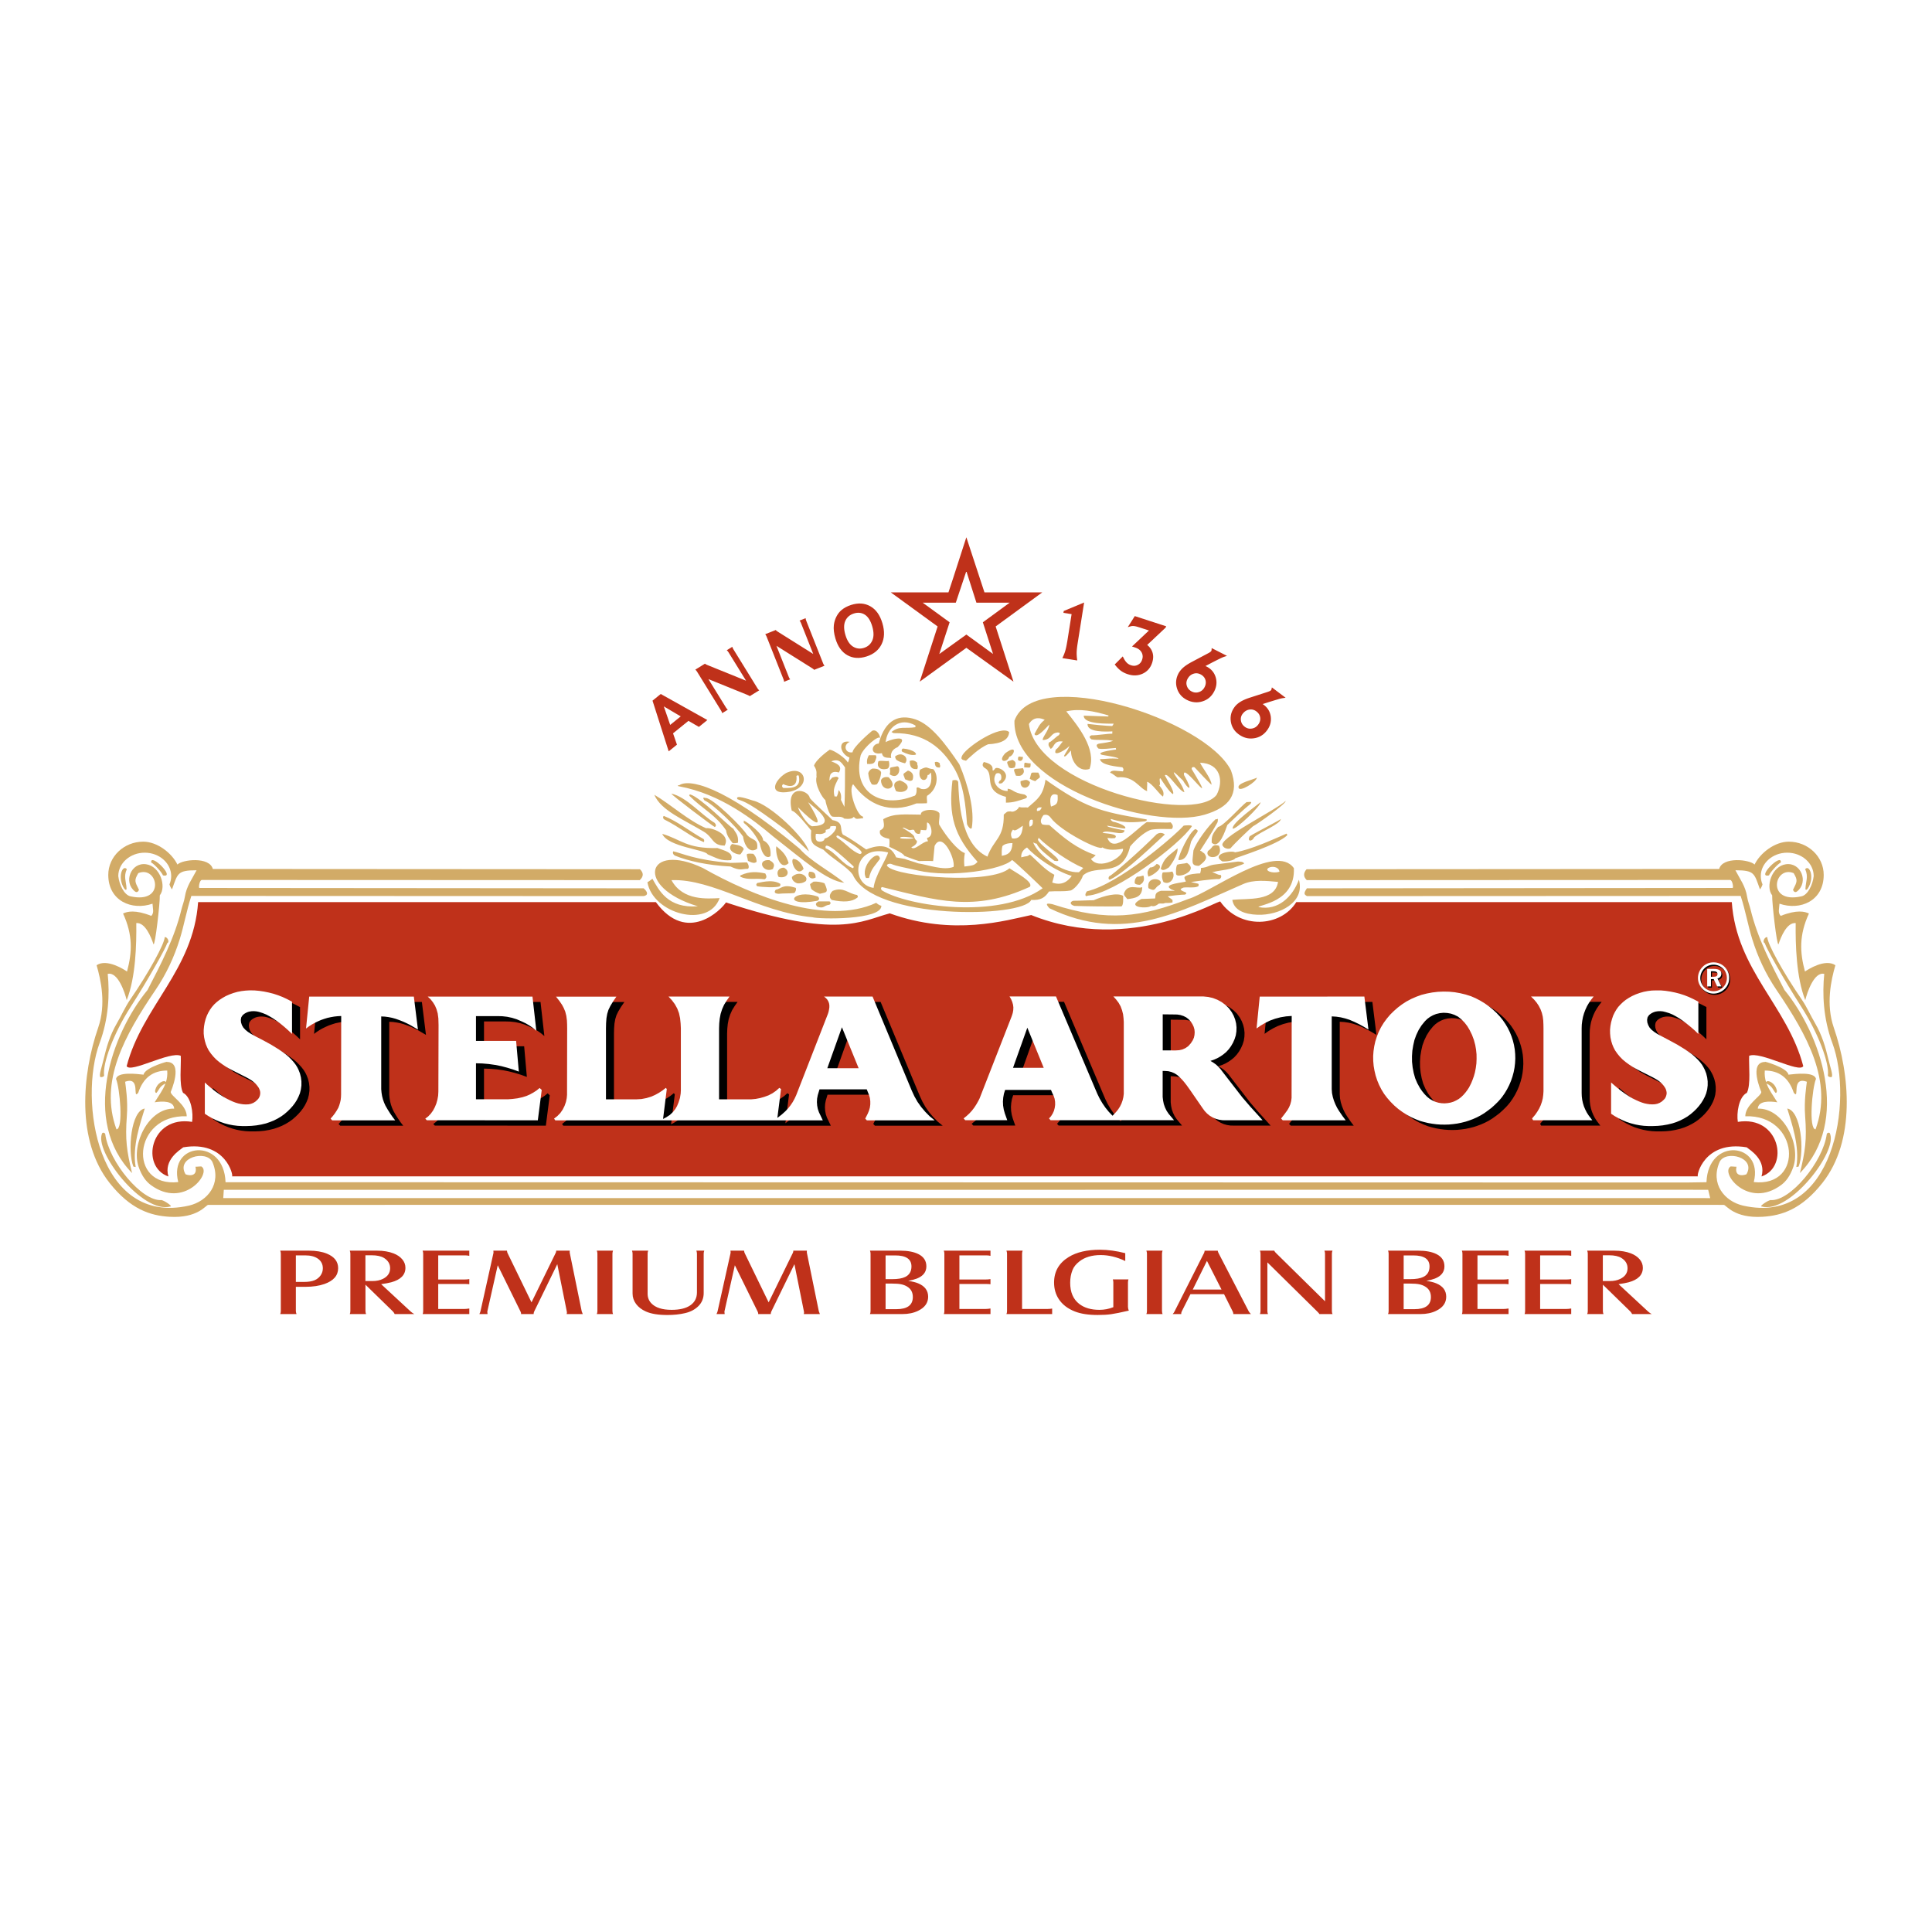
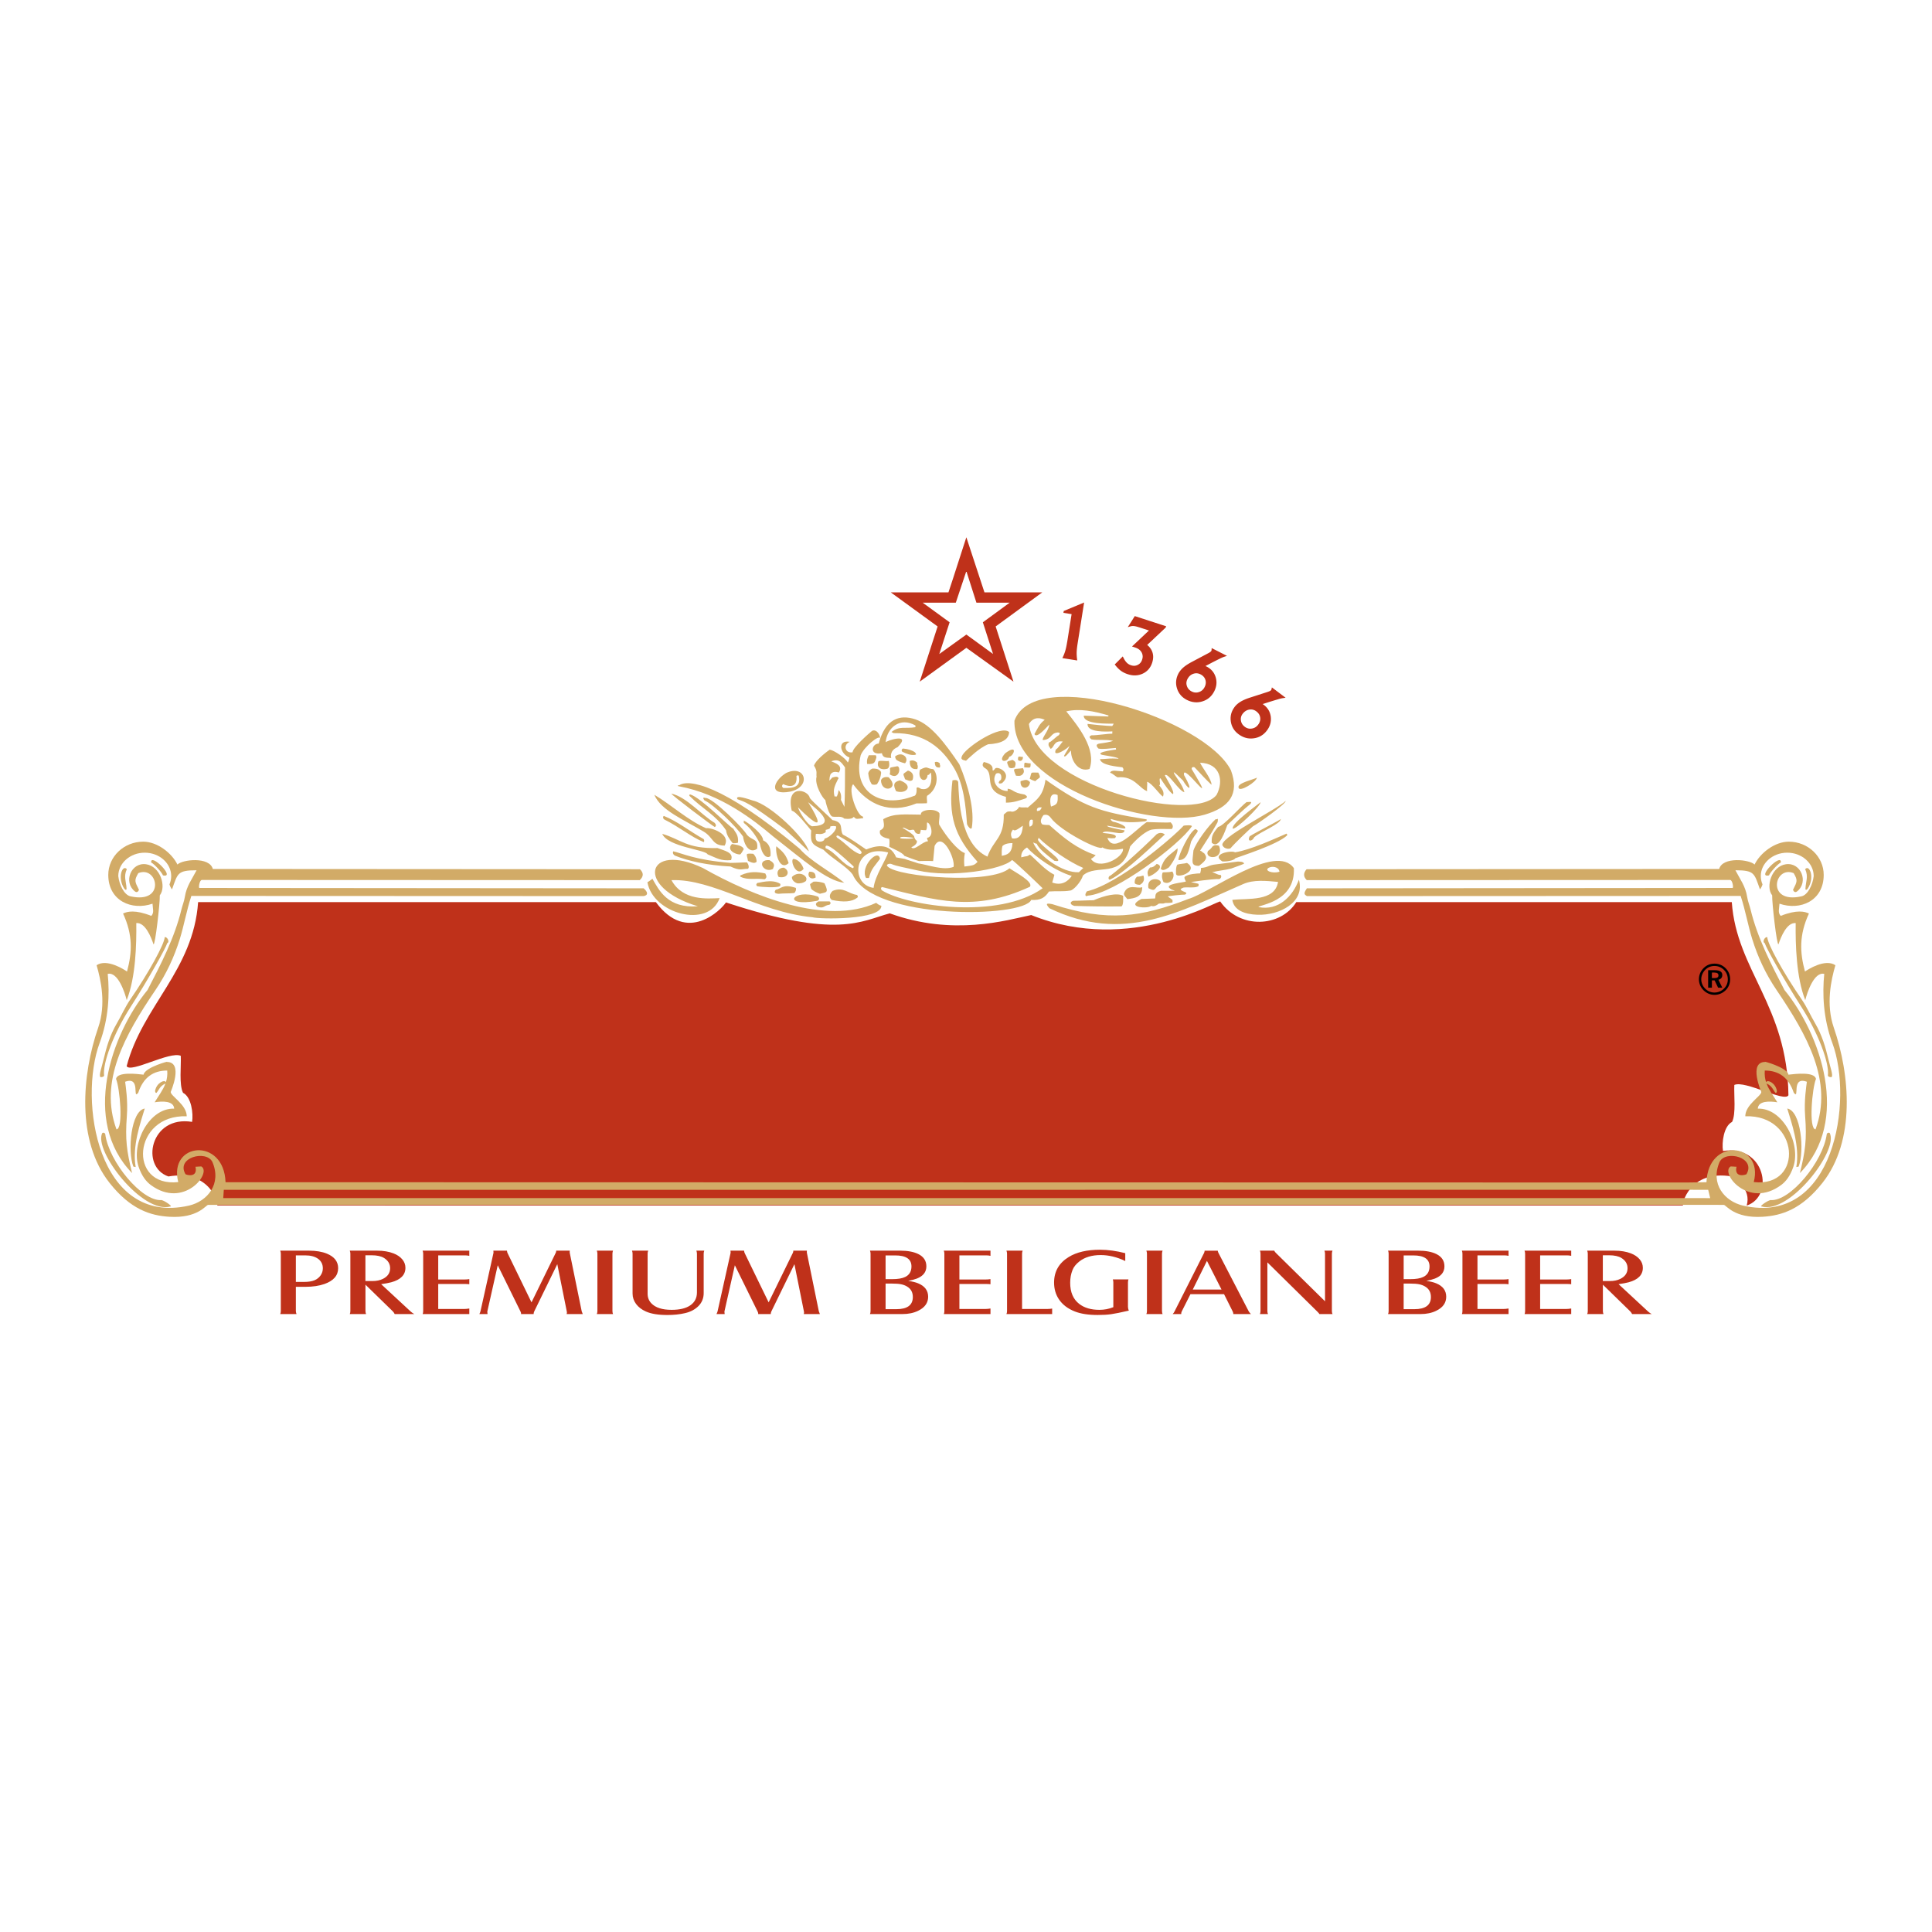
<svg xmlns="http://www.w3.org/2000/svg" version="1.0" id="Layer_1" x="0px" y="0px" width="192.756px" height="192.756px" viewBox="0 0 192.756 192.756" enable-background="new 0 0 192.756 192.756" xml:space="preserve">
  <g>
-     <polygon fill-rule="evenodd" clip-rule="evenodd" fill="#FFFFFF" points="0,0 192.756,0 192.756,192.756 0,192.756 0,0  " />
-     <path fill-rule="evenodd" clip-rule="evenodd" fill="#BF311A" d="M70.679,67.755l1.767,2.862c0.055,0.085,0.111,0.149,0.166,0.191   l-0.56,0.345c-0.016-0.076-0.047-0.154-0.097-0.234l-2.418-3.917c-0.057-0.088-0.113-0.151-0.166-0.192l0.963-0.595   c0.04,0.04,0.11,0.082,0.212,0.124l3.887,1.574l-1.758-2.848c-0.055-0.083-0.11-0.146-0.167-0.191l0.556-0.343   c0.004,0.053,0.036,0.132,0.097,0.234l2.422,3.925c0.052,0.079,0.107,0.139,0.166,0.183l-0.945,0.583   c-0.039-0.034-0.116-0.075-0.229-0.123L70.679,67.755L70.679,67.755z M77.467,64.434l1.238,3.125   c0.04,0.094,0.083,0.167,0.13,0.218l-0.611,0.242c-0.002-0.078-0.02-0.161-0.054-0.247l-1.696-4.281   c-0.041-0.097-0.084-0.168-0.129-0.217l1.052-0.418c0.032,0.047,0.094,0.1,0.188,0.159l3.551,2.229l-1.233-3.111   c-0.039-0.091-0.083-0.164-0.13-0.217l0.607-0.241c-0.005,0.053,0.013,0.137,0.055,0.248l1.698,4.287   c0.037,0.087,0.081,0.156,0.13,0.209l-1.032,0.409c-0.034-0.041-0.101-0.095-0.205-0.161L77.467,64.434L77.467,64.434z    M83.351,63.706c-0.15-0.507-0.203-0.956-0.157-1.348c0.036-0.288,0.118-0.564,0.249-0.826c0.131-0.262,0.296-0.478,0.493-0.647   c0.263-0.229,0.591-0.405,0.985-0.531c0.713-0.228,1.351-0.183,1.914,0.136c0.562,0.317,0.964,0.881,1.203,1.691   c0.238,0.804,0.21,1.5-0.08,2.09c-0.291,0.589-0.792,0.998-1.502,1.225c-0.72,0.229-1.359,0.187-1.917-0.128   C83.98,65.052,83.584,64.497,83.351,63.706L83.351,63.706z M84.347,63.351c0.166,0.563,0.42,0.95,0.758,1.161   c0.34,0.209,0.704,0.252,1.093,0.127c0.389-0.124,0.667-0.37,0.831-0.74c0.164-0.368,0.161-0.84-0.009-1.418   c-0.168-0.569-0.416-0.956-0.742-1.16c-0.326-0.203-0.691-0.24-1.093-0.111c-0.403,0.129-0.686,0.375-0.849,0.737   C84.175,62.31,84.177,62.777,84.347,63.351L84.347,63.351z M70.574,71.839l-0.845,0.684l-1.043-0.602l-1.537,1.244l0.391,1.13   l-0.824,0.667l-1.614-5.057l0.821-0.665L70.574,71.839L70.574,71.839z M67.914,71.475l-1.685-0.998l0.636,1.847L67.914,71.475   L67.914,71.475z" />
-     <path fill-rule="evenodd" clip-rule="evenodd" fill="#BF311A" d="M172.781,90.004h-43.449c-1.581,2.53-5.645,2.72-7.578-0.048   c0.042-0.347-8.897,5.353-18.87,1.337c-2.458,0.512-7.755,2.132-14.114-0.168c-2.878,0.769-5.183,2.588-16.341-1.09   c-0.414,0.654-3.85,4.248-6.993-0.03h-45.67c-0.475,6.807-5.551,10.353-7.13,16.365c0.396,0.729,4.309-1.52,5.399-1.031   c0.052,0.984-0.187,2.865,0.225,3.689c0.832,0.418,1.042,2.07,0.904,2.902c-4.183-0.678-5.188,4.488-2.363,5.445   c-0.482-1.666,1.126-2.623,1.48-2.906c4.262-0.719,5.038,2.871,4.866,2.895h146.255c-0.172-0.023,0.604-3.613,4.866-2.895   c0.354,0.283,1.961,1.24,1.479,2.906c2.825-0.957,1.819-6.123-2.363-5.445c-0.138-0.832,0.072-2.484,0.904-2.902   c0.411-0.824,0.173-2.705,0.225-3.689c1.091-0.488,5.004,1.76,5.399,1.031C178.333,100.357,173.257,96.811,172.781,90.004   L172.781,90.004z" />
+     <path fill-rule="evenodd" clip-rule="evenodd" fill="#BF311A" d="M172.781,90.004h-43.449c-1.581,2.53-5.645,2.72-7.578-0.048   c0.042-0.347-8.897,5.353-18.87,1.337c-2.458,0.512-7.755,2.132-14.114-0.168c-2.878,0.769-5.183,2.588-16.341-1.09   c-0.414,0.654-3.85,4.248-6.993-0.03h-45.67c-0.475,6.807-5.551,10.353-7.13,16.365c0.396,0.729,4.309-1.52,5.399-1.031   c0.052,0.984-0.187,2.865,0.225,3.689c0.832,0.418,1.042,2.07,0.904,2.902c-4.183-0.678-5.188,4.488-2.363,5.445   c4.262-0.719,5.038,2.871,4.866,2.895h146.255c-0.172-0.023,0.604-3.613,4.866-2.895   c0.354,0.283,1.961,1.24,1.479,2.906c2.825-0.957,1.819-6.123-2.363-5.445c-0.138-0.832,0.072-2.484,0.904-2.902   c0.411-0.824,0.173-2.705,0.225-3.689c1.091-0.488,5.004,1.76,5.399,1.031C178.333,100.357,173.257,96.811,172.781,90.004   L172.781,90.004z" />
    <path fill-rule="evenodd" clip-rule="evenodd" d="M171.058,96.142c0.214,0,0.418,0.04,0.606,0.118   c0.191,0.079,0.359,0.194,0.509,0.348c0.146,0.146,0.255,0.312,0.331,0.498c0.075,0.186,0.113,0.383,0.113,0.594   c0,0.213-0.038,0.416-0.117,0.604c-0.077,0.188-0.19,0.354-0.339,0.5c-0.152,0.146-0.323,0.26-0.513,0.338   c-0.188,0.078-0.386,0.117-0.591,0.117c-0.207,0-0.405-0.039-0.596-0.121c-0.189-0.08-0.358-0.197-0.508-0.348   c-0.148-0.148-0.26-0.316-0.338-0.504c-0.077-0.186-0.115-0.381-0.115-0.586c0-0.207,0.04-0.406,0.121-0.6   c0.081-0.192,0.197-0.363,0.349-0.515c0.146-0.146,0.311-0.257,0.493-0.332C170.647,96.179,170.845,96.142,171.058,96.142   L171.058,96.142z M171.061,96.375c-0.182,0-0.35,0.032-0.505,0.096s-0.295,0.158-0.421,0.282c-0.128,0.131-0.227,0.279-0.296,0.442   c-0.07,0.162-0.104,0.33-0.104,0.504c0,0.176,0.033,0.342,0.099,0.502c0.065,0.158,0.161,0.301,0.286,0.428   s0.269,0.225,0.428,0.293s0.323,0.104,0.491,0.104c0.183,0,0.354-0.033,0.518-0.1c0.163-0.064,0.31-0.162,0.44-0.289   c0.125-0.121,0.221-0.26,0.287-0.416c0.066-0.158,0.101-0.324,0.101-0.498c0-0.188-0.031-0.361-0.096-0.521   c-0.063-0.16-0.158-0.303-0.282-0.43c-0.13-0.129-0.275-0.228-0.436-0.295C171.41,96.41,171.24,96.375,171.061,96.375   L171.061,96.375z M170.422,96.796h0.674c0.241,0,0.427,0.041,0.551,0.121c0.126,0.08,0.188,0.198,0.188,0.353   c0,0.129-0.033,0.232-0.102,0.316c-0.067,0.084-0.163,0.139-0.288,0.166l0.39,0.791h-0.419l-0.347-0.73h-0.272v0.73h-0.375V96.796   L170.422,96.796z M170.797,97.032v0.55h0.247c0.141,0,0.243-0.021,0.31-0.064c0.064-0.043,0.097-0.111,0.097-0.203   c0-0.097-0.034-0.168-0.102-0.215c-0.067-0.045-0.175-0.067-0.321-0.067H170.797L170.797,97.032z" />
-     <path fill-rule="evenodd" clip-rule="evenodd" d="M86.466,107.107h-3.124l1.457-4.082L86.466,107.107L86.466,107.107z    M56.204,112.312h26.688l-0.234-0.492l-0.15-0.312l-0.114-0.328l-0.065-0.342l-0.024-0.348l0.018-0.348l0.066-0.344l0.174-0.58   h4.713l0.222,0.551l0.09,0.307l0.042,0.324v0.322l-0.042,0.318l-0.09,0.312l-0.126,0.299l-0.245,0.486l0.161,0.174h6.764   l-0.492-0.402l-0.443-0.449l-0.408-0.48l-0.365-0.516l-0.312-0.551l-0.264-0.57l-3.91-9.383h-4.838l0.162,0.131l0.144,0.15   l0.108,0.174l0.078,0.197l0.036,0.205v0.221l-0.036,0.24l-0.048,0.223l-0.06,0.186l-3.166,8.117l-0.162,0.35l-0.186,0.336   l-0.216,0.322l-0.24,0.301l-0.264,0.281l-0.366,0.33l-0.444,0.342l0.366-2.879l-0.167-0.119l-0.33,0.293l-0.366,0.252l-0.39,0.205   l-0.414,0.148l-0.426,0.121l-0.438,0.084l-0.438,0.041h-3.214v-7.092l0.019-0.486l0.048-0.475l0.09-0.473l0.15-0.469l0.198-0.443   l0.258-0.414l0.282-0.4H67.5l0.336,0.365l0.294,0.395l0.24,0.434l0.174,0.461l0.108,0.498l0.054,0.521l0.023,0.486v6.205   l-0.018,0.318l-0.072,0.438l-0.138,0.438l-0.156,0.371l-0.162,0.275l-0.24,0.312l-0.312,0.293l-0.36,0.234l-0.318,0.168   l0.372-2.986l-0.096-0.119l-0.336,0.264l-0.354,0.234l-0.372,0.203l-0.39,0.174l-0.479,0.145l-0.498,0.096l-0.498,0.029h-3.046   v-7.092l0.012-0.51l0.037-0.486l0.078-0.443l0.12-0.391l0.186-0.383l0.275-0.457l0.33-0.479h-6.02l0.336,0.426l0.264,0.389   l0.162,0.301l0.156,0.371l0.108,0.426l0.06,0.455l0.018,0.385l0.006,0.396l-0.013,6.42v0.217l-0.029,0.336l-0.078,0.377   l-0.138,0.391l-0.187,0.371l-0.239,0.348l-0.294,0.301l-0.33,0.258L56.204,112.312L56.204,112.312z M43.385,112.301l11.075,0.006   l0.39-3.029l-0.21-0.197l-0.3,0.246l-0.324,0.209l-0.335,0.186l-0.354,0.156l-0.401,0.127l-0.492,0.107l-0.485,0.061l-0.45,0.035   H48.29v-3.592l0.636,0.02l0.635,0.053l0.636,0.09l0.605,0.121l0.594,0.154l0.593,0.182l0.576,0.209l-0.27-3.059H48.29v-2.477h2.128   l0.492,0.014l0.486,0.053l0.486,0.102l0.467,0.145l0.516,0.223l0.39,0.186l0.372,0.215l0.354,0.246l0.33,0.275l-0.384-3.404H43.475   l0.281,0.264l0.24,0.305l0.204,0.33l0.15,0.354l0.12,0.42l0.066,0.498l0.018,0.672l-0.018,6.643l-0.024,0.402l-0.072,0.402   l-0.108,0.383l-0.156,0.379l-0.174,0.322l-0.222,0.307l-0.258,0.27l-0.294,0.229L43.385,112.301L43.385,112.301z M33.947,112.312   h6.284l-0.27-0.348l-0.252-0.367l-0.233-0.371l-0.222-0.383l-0.138-0.312l-0.114-0.324l-0.083-0.33l-0.054-0.336l-0.03-0.342   v-7.254l0.366,0.018l0.36,0.049l0.36,0.07l0.348,0.096l0.377,0.133l0.378,0.15l0.366,0.168l0.354,0.18l0.755,0.443l-0.408-3.285   H31.65l-0.317,3.184l0.276-0.203l0.288-0.188l0.3-0.168l0.306-0.148l0.312-0.139l0.33-0.113l0.33-0.104l0.336-0.07l0.341-0.061   l0.342-0.035l0.348-0.02l-0.012,7.844l-0.012,0.27l-0.03,0.27l-0.06,0.264l-0.078,0.258l-0.096,0.252l-0.168,0.289l-0.18,0.275   l-0.204,0.264l-0.222,0.252L33.947,112.312L33.947,112.312z M21.236,108.535v3.117l0.36,0.234l0.377,0.215l0.39,0.193l0.414,0.168   l0.419,0.143l0.432,0.115l0.438,0.082l0.444,0.055l0.443,0.023h0.45l0.486-0.018l0.492-0.047l0.486-0.084l0.474-0.115l0.401-0.137   l0.384-0.156l0.378-0.191l0.348-0.211l0.324-0.232l0.306-0.266l0.27-0.264l0.251-0.281l0.228-0.299l0.192-0.307l0.162-0.324   l0.138-0.336l0.096-0.383l0.054-0.402v-0.402l-0.048-0.395l-0.096-0.391l-0.144-0.371l-0.126-0.252l-0.156-0.252l-0.192-0.252   l-0.228-0.258l-0.27-0.27l-0.312-0.264l-0.342-0.252l-0.36-0.246l-0.773-0.473l-0.779-0.426l-0.708-0.367l-0.48-0.264l-0.317-0.203   l-0.264-0.217l-0.198-0.215l-0.144-0.246l-0.084-0.264l-0.024-0.258l0.042-0.246l0.078-0.133l0.096-0.119l0.132-0.107l0.15-0.09   l0.156-0.072l0.168-0.055l0.251-0.041l0.252-0.006l0.258,0.023l0.246,0.055l0.372,0.119l0.36,0.15l0.342,0.186l0.318,0.191   l0.317,0.217l0.414,0.305L29.18,103l0.384,0.342l0.372,0.354v-3.219l-0.51-0.264l-0.438-0.205l-0.45-0.174l-0.456-0.15   l-0.468-0.119l-0.468-0.096l-0.479-0.072l-0.48-0.041l-0.479-0.006l-0.408,0.018l-0.407,0.047l-0.408,0.078l-0.396,0.115   l-0.384,0.137l-0.378,0.168l-0.317,0.18l-0.312,0.205l-0.27,0.209l-0.251,0.234l-0.228,0.258l-0.192,0.27l-0.168,0.287   l-0.144,0.301l-0.126,0.342l-0.096,0.359l-0.061,0.359l-0.036,0.373v0.371l0.042,0.371l0.078,0.365l0.096,0.324l0.125,0.307   l0.15,0.293l0.228,0.33l0.252,0.307l0.276,0.281l0.3,0.252l0.317,0.234l0.33,0.221l0.336,0.197l0.306,0.162l1.439,0.727   l0.282,0.156l0.234,0.148l0.204,0.156l0.191,0.174l0.162,0.197l0.15,0.211l0.054,0.119l0.048,0.121l0.03,0.125l0.012,0.133   l-0.012,0.148l-0.03,0.15l-0.06,0.139l-0.078,0.133l-0.12,0.131l-0.186,0.168l-0.209,0.131l-0.234,0.092l-0.24,0.047l-0.264,0.012   l-0.258-0.012l-0.258-0.035l-0.252-0.055l-0.258-0.078l-0.27-0.102l-0.306-0.139l-0.33-0.168l-0.342-0.191l-0.408-0.264   l-0.396-0.281l-0.378-0.301l-0.372-0.316L21.236,108.535L21.236,108.535z M161.541,108.535v3.117l0.366,0.24l0.377,0.209   l0.39,0.193l0.408,0.174l0.426,0.137l0.432,0.115l0.438,0.082l0.444,0.055l0.443,0.023h0.443l0.492-0.018l0.485-0.047l0.485-0.084   l0.474-0.115l0.402-0.131l0.39-0.162l0.378-0.191l0.342-0.205l0.329-0.238l0.306-0.266l0.271-0.264l0.245-0.281l0.229-0.299   l0.191-0.307l0.168-0.324l0.132-0.33l0.103-0.389l0.048-0.402v-0.402l-0.048-0.395l-0.097-0.391l-0.144-0.371l-0.126-0.246   l-0.149-0.258l-0.192-0.252l-0.228-0.258l-0.276-0.264l-0.306-0.27l-0.348-0.252l-0.359-0.246l-0.768-0.467l-0.786-0.426   l-0.701-0.373l-0.485-0.258l-0.312-0.203l-0.271-0.217l-0.197-0.215l-0.139-0.252l-0.09-0.264l-0.023-0.258l0.042-0.24l0.078-0.139   l0.096-0.119l0.138-0.107l0.145-0.09l0.161-0.072l0.162-0.055l0.252-0.041l0.258-0.006l0.252,0.023l0.252,0.061l0.371,0.113   l0.354,0.15l0.342,0.186l0.323,0.191l0.312,0.217l0.414,0.311l0.401,0.324l0.39,0.342l0.372,0.359v-3.225l-0.516-0.264   l-0.438-0.205l-0.443-0.174l-0.462-0.15l-0.462-0.119l-0.474-0.096l-0.474-0.072l-0.479-0.041h-0.479l-0.414,0.012l-0.408,0.047   l-0.401,0.078l-0.396,0.115l-0.39,0.137l-0.372,0.168l-0.324,0.18l-0.312,0.205l-0.27,0.215l-0.246,0.234l-0.233,0.252l-0.192,0.27   l-0.168,0.287l-0.144,0.301l-0.12,0.348l-0.096,0.354l-0.066,0.359l-0.035,0.373l0.006,0.377l0.035,0.371l0.078,0.359l0.096,0.324   l0.126,0.307l0.156,0.299l0.222,0.324l0.252,0.307l0.275,0.281l0.301,0.252l0.317,0.234l0.329,0.221l0.343,0.197l0.3,0.162   l1.438,0.727l0.282,0.156l0.239,0.148l0.204,0.156l0.186,0.174l0.168,0.197l0.145,0.211l0.06,0.119l0.042,0.121l0.03,0.125   l0.018,0.133l-0.012,0.148l-0.036,0.15l-0.054,0.145l-0.078,0.131l-0.12,0.127l-0.186,0.168l-0.216,0.131l-0.228,0.092   l-0.246,0.047l-0.258,0.012l-0.264-0.012l-0.258-0.035l-0.252-0.055l-0.252-0.078l-0.27-0.102l-0.312-0.139l-0.33-0.16   l-0.335-0.193l-0.408-0.27l-0.396-0.281l-0.384-0.301l-0.371-0.316L161.541,108.535L161.541,108.535z M153.759,112.301h5.905   l-0.359-0.475l-0.187-0.287l-0.155-0.307l-0.132-0.311l-0.103-0.33l-0.071-0.336l-0.042-0.342l-0.013-0.342v-6.445l0.013-0.367   l0.048-0.383l0.071-0.379l0.108-0.371l0.138-0.365l0.162-0.348l0.198-0.336l0.222-0.318l0.239-0.305h-6.253l0.323,0.322   l0.246,0.295l0.21,0.318l0.174,0.34l0.132,0.361l0.09,0.371l0.048,0.377l0.019,0.426l0.006,0.367v6.271l-0.024,0.365l-0.048,0.359   l-0.09,0.348l-0.12,0.342l-0.156,0.33l-0.186,0.312l-0.197,0.287l-0.318,0.379L153.759,112.301L153.759,112.301z M150.467,110.219   l0.197-0.24l0.264-0.377l0.234-0.389l0.21-0.414l0.18-0.42l0.149-0.438l0.12-0.443l0.084-0.445l0.054-0.455l0.024-0.455   l-0.012-0.449l-0.042-0.457l-0.078-0.449l-0.108-0.432l-0.138-0.426l-0.168-0.42l-0.204-0.414L151,102.701l-0.258-0.379   l-0.288-0.359l-0.348-0.371l-0.377-0.348l-0.396-0.324l-0.419-0.295l-0.438-0.264l-0.449-0.232l-0.468-0.205l-0.534-0.168   l-0.539-0.131l-0.552-0.096l-0.558-0.055l-0.558-0.012l-0.552,0.023l-0.558,0.066l-0.546,0.102l-0.539,0.139l-0.521,0.186   l-0.504,0.221l-0.486,0.26l-0.432,0.281l-0.413,0.311l-0.384,0.336l-0.372,0.365l-0.342,0.402l-0.312,0.426l-0.276,0.451   l-0.233,0.473l-0.18,0.461l-0.15,0.469l-0.107,0.479l-0.072,0.486l-0.036,0.492l0.006,0.492l0.042,0.49l0.084,0.486l0.114,0.48   l0.156,0.479l0.191,0.463l0.228,0.449l0.265,0.432l0.312,0.414l0.342,0.389l0.365,0.365l0.396,0.344l0.42,0.305l0.414,0.264   l0.432,0.24l0.449,0.203l0.456,0.18l0.408,0.115l0.407,0.096l0.408,0.072l0.419,0.053l0.414,0.031l0.42,0.006l0.42-0.012   l0.42-0.043l0.413-0.055l0.408-0.084l0.407-0.102l0.318-0.102l0.407-0.15l0.396-0.174l0.39-0.203l0.372-0.229l0.359-0.258   l0.354-0.27l0.33-0.299l0.317-0.312L150.467,110.219L150.467,110.219z M147.469,108.828l-0.108,0.211l-0.168,0.258l-0.186,0.244   l-0.204,0.234l-0.222,0.217l-0.233,0.18l-0.258,0.15l-0.271,0.125l-0.287,0.09l-0.3,0.055l-0.301,0.023l-0.306-0.012l-0.294-0.049   l-0.293-0.084l-0.3-0.131l-0.288-0.168l-0.258-0.205l-0.264-0.27l-0.24-0.293l-0.216-0.312l-0.264-0.479l-0.216-0.504l-0.149-0.533   l-0.103-0.547l-0.06-0.551l-0.007-0.559l0.037-0.551l0.09-0.547l0.119-0.527l0.187-0.51l0.233-0.49l0.288-0.457l0.342-0.42   l0.239-0.232l0.271-0.199l0.294-0.162l0.312-0.125l0.359-0.084l0.372-0.035l0.372,0.018l0.365,0.064l0.354,0.121l0.359,0.18   l0.348,0.281l0.312,0.318l0.27,0.354l0.234,0.391l0.233,0.479l0.187,0.498l0.138,0.516l0.078,0.455l0.048,0.457l0.006,0.461   l-0.018,0.455l-0.061,0.457l-0.09,0.449l-0.102,0.365l-0.126,0.354l-0.145,0.355L147.469,108.828L147.469,108.828z    M128.779,112.307h6.283l-0.317-0.42l-0.336-0.492l-0.204-0.33l-0.174-0.354l-0.144-0.359l-0.114-0.373l-0.078-0.383l-0.029-0.402   v-7.254l0.455,0.029l0.443,0.066l0.444,0.107l0.432,0.139l0.491,0.209l0.475,0.229l0.467,0.258l0.456,0.275l-0.407-3.291   l-10.439,0.006l-0.317,3.178l0.42-0.295l0.443-0.258l0.462-0.227l0.527-0.193l0.539-0.143l0.552-0.09l0.563-0.043l-0.012,7.85   v0.324l-0.042,0.322l-0.084,0.318l-0.126,0.301l-0.162,0.281l-0.312,0.426l-0.323,0.414L128.779,112.307L128.779,112.307z    M97.102,112.295h4.192l-0.24-0.672l-0.108-0.385l-0.065-0.395l-0.018-0.402l0.029-0.396l0.072-0.395l0.12-0.379h4.574l0.132,0.318   l0.132,0.275l0.097,0.289l0.048,0.299l0.006,0.307l-0.042,0.305l-0.078,0.295l-0.126,0.275l-0.162,0.258l-0.203,0.227l0.155,0.176   h12.315l-0.293-0.348l-0.246-0.295l-0.204-0.305l-0.155-0.324l-0.12-0.336l-0.072-0.348l-0.042-0.361v-2.602l0,0l0.234,0.006   l0.335,0.025l0.324,0.084l0.306,0.131l0.282,0.186l0.245,0.229l0.198,0.197l0.21,0.24l0.258,0.33l0.359,0.504l1.241,1.799   l0.204,0.275l0.233,0.246l0.265,0.215l0.294,0.174l0.317,0.139l0.33,0.09l0.335,0.049l0.342,0.006h3.658l-0.402-0.451l-0.821-0.904   l-0.81-0.941l-1.961-2.537l-0.197-0.264l-0.222-0.246l-0.24-0.221l-0.27-0.191l-0.282-0.17l0.349-0.119l0.329-0.145l0.318-0.18   l0.299-0.209l0.282-0.234l0.258-0.281l0.223-0.307l0.191-0.33l0.162-0.365l0.119-0.377l0.061-0.396l0.012-0.4l-0.042-0.396   l-0.096-0.391l-0.144-0.371l-0.192-0.354l-0.281-0.391l-0.349-0.336l-0.384-0.287l-0.42-0.229l-0.449-0.174l-0.468-0.107   l-0.479-0.047h-0.485h-8.496l0.275,0.305l0.246,0.324l0.197,0.354l0.145,0.389l0.102,0.396l0.048,0.396l0.024,0.383v6.83v0.336   l-0.042,0.336l-0.078,0.324l-0.114,0.316l-0.149,0.301l-0.18,0.281l-0.21,0.258l-0.349,0.371l-0.371-0.389l-0.336-0.414   l-0.306-0.443l-0.27-0.461l-0.234-0.48l-0.18-0.42l-3.945-9.293h-4.635l0.155,0.27l0.114,0.27l0.078,0.27l0.036,0.275l-0.012,0.281   l-0.049,0.277l-0.071,0.232l-0.061,0.168l-3.178,8.131l-0.12,0.24l-0.197,0.348l-0.21,0.324l-0.234,0.305l-0.258,0.283   l-0.282,0.258l-0.293,0.238L97.102,112.295L97.102,112.295z M116.805,105.332v-3.598l1.134,0.012l0.317,0.006l0.312,0.049   l0.3,0.096l0.282,0.139l0.246,0.191l0.21,0.229l0.167,0.264l0.12,0.252l0.078,0.27l0.024,0.275l-0.019,0.281l-0.06,0.271   l-0.114,0.258l-0.197,0.299l-0.252,0.281l-0.282,0.199l-0.3,0.131l-0.312,0.072l-0.348,0.023H116.805L116.805,105.332z    M104.933,107.072h-3.063l1.427-4.006L104.933,107.072L104.933,107.072z" />
-     <path fill-rule="evenodd" clip-rule="evenodd" fill="#FFFFFF" d="M170.963,96.014c0.214,0,0.417,0.04,0.606,0.118   c0.19,0.079,0.359,0.194,0.509,0.348c0.145,0.146,0.255,0.312,0.331,0.498c0.075,0.185,0.113,0.382,0.113,0.593   c0,0.213-0.038,0.416-0.117,0.604c-0.077,0.188-0.19,0.354-0.34,0.5c-0.151,0.146-0.322,0.26-0.512,0.338s-0.387,0.119-0.591,0.119   c-0.207,0-0.405-0.041-0.596-0.123c-0.19-0.08-0.359-0.195-0.509-0.348c-0.147-0.148-0.259-0.316-0.337-0.504   c-0.077-0.186-0.115-0.381-0.115-0.586c0-0.207,0.04-0.406,0.121-0.599c0.08-0.193,0.197-0.364,0.349-0.516   c0.146-0.146,0.31-0.256,0.493-0.332C170.553,96.051,170.749,96.014,170.963,96.014L170.963,96.014z M170.965,96.247   c-0.181,0-0.35,0.032-0.505,0.096c-0.154,0.063-0.294,0.158-0.42,0.282c-0.128,0.131-0.228,0.279-0.296,0.441   c-0.07,0.162-0.104,0.33-0.104,0.504c0,0.176,0.033,0.344,0.099,0.502s0.161,0.301,0.285,0.428   c0.126,0.127,0.269,0.225,0.429,0.293c0.159,0.068,0.323,0.104,0.49,0.104c0.183,0,0.355-0.033,0.519-0.1   c0.163-0.064,0.31-0.16,0.439-0.289c0.125-0.119,0.221-0.26,0.288-0.416c0.066-0.156,0.101-0.324,0.101-0.498   c0-0.188-0.032-0.36-0.096-0.521c-0.064-0.16-0.158-0.304-0.282-0.431c-0.13-0.129-0.275-0.227-0.436-0.294   C171.315,96.281,171.145,96.247,170.965,96.247L170.965,96.247z M170.327,96.667H171c0.242,0,0.427,0.041,0.552,0.12   c0.125,0.081,0.188,0.198,0.188,0.354c0,0.128-0.033,0.233-0.102,0.315c-0.066,0.084-0.162,0.139-0.287,0.166l0.389,0.791h-0.419   l-0.346-0.73h-0.272v0.73h-0.375V96.667L170.327,96.667z M170.702,96.904v0.549h0.247c0.141,0,0.243-0.021,0.309-0.064   s0.098-0.111,0.098-0.203c0-0.097-0.035-0.168-0.103-0.214c-0.066-0.045-0.174-0.068-0.32-0.068H170.702L170.702,96.904z" />
    <path fill-rule="evenodd" clip-rule="evenodd" fill="#BF311A" d="M29.518,128.387v2.412c0,0.09,0.023,0.191,0.065,0.307h-1.624   c0.038-0.098,0.058-0.199,0.058-0.307v-5.709c0-0.113-0.02-0.217-0.058-0.311h2.875c0.701,0,1.296,0.1,1.784,0.299   c0.746,0.309,1.119,0.791,1.119,1.449c0,0.729-0.454,1.254-1.362,1.576c-0.532,0.188-1.166,0.283-1.903,0.283H29.518   L29.518,128.387z M29.518,127.898h0.802c0.44,0,0.793-0.055,1.061-0.166c0.254-0.109,0.456-0.268,0.604-0.482   c0.15-0.213,0.225-0.449,0.225-0.709c0-0.4-0.158-0.717-0.47-0.947c-0.314-0.23-0.746-0.346-1.294-0.346h-0.928V127.898   L29.518,127.898z M36.462,128.172v2.627c0,0.107,0.021,0.209,0.059,0.307h-1.624c0.038-0.082,0.059-0.184,0.059-0.307v-5.719   c0-0.104-0.021-0.203-0.059-0.301h2.732c0.623,0,1.168,0.092,1.637,0.273c0.364,0.143,0.652,0.338,0.861,0.584   c0.215,0.25,0.323,0.535,0.323,0.854c0,0.707-0.474,1.189-1.422,1.445c-0.258,0.068-0.591,0.129-1,0.186l2.95,2.734   c0.121,0.109,0.243,0.193,0.362,0.25h-1.961c-0.045-0.098-0.108-0.188-0.191-0.275L36.462,128.172L36.462,128.172z M36.456,127.811   h0.699c0.407,0,0.757-0.072,1.051-0.219c0.479-0.24,0.717-0.594,0.717-1.057c0-0.428-0.202-0.77-0.604-1.023   c-0.294-0.182-0.706-0.273-1.237-0.273h-0.625V127.811L36.456,127.811z M42.162,124.779h4.66v0.516   c-0.137-0.031-0.276-0.047-0.422-0.047h-2.678v2.408h2.606c0.189,0,0.353-0.014,0.495-0.041v0.514   c-0.119-0.018-0.279-0.027-0.481-0.027h-2.62v2.494h2.6c0.146,0,0.312-0.016,0.501-0.047v0.557h-4.653   c0.034-0.094,0.051-0.193,0.051-0.301v-5.719C42.22,124.959,42.2,124.857,42.162,124.779L42.162,124.779z M49.659,126.234   l-1.034,4.592c-0.004,0.016-0.007,0.031-0.007,0.049c0,0.023,0.009,0.1,0.025,0.23h-0.815c0.061-0.133,0.099-0.23,0.112-0.293   l1.283-5.76c0.009-0.027,0.014-0.057,0.014-0.092c0-0.047-0.004-0.107-0.014-0.182h1.357c0.009,0.1,0.027,0.18,0.058,0.242   l2.39,4.916l2.415-4.936c0.029-0.064,0.045-0.121,0.045-0.166c0-0.023,0-0.043,0-0.057h1.357c-0.005,0.053-0.007,0.1-0.007,0.135   c0,0.031,0.002,0.061,0.007,0.088l1.191,5.824c0.013,0.055,0.049,0.148,0.105,0.279h-1.606c0.018-0.057,0.027-0.104,0.027-0.145   c0-0.033-0.004-0.072-0.014-0.115l-0.948-4.717l-2.292,4.697c-0.042,0.09-0.065,0.166-0.065,0.229c0,0.016,0,0.031,0,0.051h-1.263   c0.005-0.025,0.007-0.045,0.007-0.061c0-0.043-0.018-0.105-0.051-0.18L49.659,126.234L49.659,126.234z M59.544,124.779h1.618   c-0.034,0.074-0.054,0.176-0.059,0.301v5.719c0.004,0.131,0.024,0.232,0.059,0.307h-1.618c0.038-0.094,0.059-0.195,0.059-0.307   v-5.719C59.603,124.973,59.583,124.873,59.544,124.779L59.544,124.779z M70.265,124.779c-0.038,0.088-0.058,0.189-0.058,0.307   v3.924c0,0.508-0.171,0.936-0.512,1.285c-0.348,0.352-0.8,0.592-1.357,0.719c-0.53,0.123-1.114,0.184-1.75,0.184   c-0.917,0-1.635-0.117-2.152-0.352c-0.417-0.186-0.741-0.436-0.975-0.748c-0.231-0.314-0.349-0.66-0.349-1.037v-3.975   c0-0.111-0.02-0.213-0.058-0.307h1.617c-0.038,0.098-0.058,0.197-0.058,0.301v4c0,0.377,0.126,0.695,0.375,0.955   c0.414,0.432,1.085,0.648,2.02,0.648c0.809,0,1.431-0.15,1.869-0.453c0.438-0.305,0.658-0.734,0.658-1.293v-3.852   c-0.004-0.125-0.025-0.225-0.058-0.307H70.265L70.265,124.779z M73.316,126.234l-1.034,4.592c-0.004,0.016-0.006,0.031-0.006,0.049   c0,0.023,0.009,0.1,0.024,0.23h-0.815c0.061-0.133,0.099-0.23,0.112-0.293l1.283-5.76c0.009-0.027,0.014-0.057,0.014-0.092   c0-0.047-0.004-0.107-0.014-0.182h1.357c0.009,0.1,0.027,0.18,0.059,0.242l2.391,4.916l2.415-4.936   c0.029-0.064,0.045-0.121,0.045-0.166c0-0.023,0-0.043,0-0.057h1.357c-0.004,0.053-0.007,0.1-0.007,0.135   c0,0.031,0.002,0.061,0.007,0.088l1.19,5.824c0.014,0.055,0.049,0.148,0.106,0.279h-1.606c0.018-0.057,0.027-0.104,0.027-0.145   c0-0.033-0.004-0.072-0.014-0.115l-0.948-4.717l-2.292,4.697c-0.042,0.09-0.065,0.166-0.065,0.229c0,0.016,0,0.031,0,0.051h-1.263   c0.004-0.025,0.007-0.045,0.007-0.061c0-0.043-0.018-0.105-0.052-0.18L73.316,126.234L73.316,126.234z M86.796,124.779h3.033   c0.742,0,1.344,0.115,1.804,0.344c0.528,0.266,0.791,0.672,0.791,1.219c0,0.568-0.318,0.975-0.955,1.223   c-0.202,0.078-0.487,0.154-0.856,0.232c0.4,0.051,0.728,0.133,0.989,0.24c0.667,0.275,1,0.723,1,1.338   c0,0.613-0.333,1.08-0.996,1.4c-0.447,0.221-0.972,0.33-1.579,0.33h-3.23c0.038-0.084,0.059-0.188,0.059-0.312v-5.711   C86.855,124.957,86.834,124.857,86.796,124.779L86.796,124.779z M88.355,127.621H89c0.575,0,1.013-0.072,1.312-0.219   c0.416-0.201,0.625-0.551,0.625-1.053c0-0.73-0.542-1.096-1.627-1.096h-0.955V127.621L88.355,127.621z M88.355,130.617h1.067   c1.101,0,1.651-0.404,1.651-1.213c0-0.477-0.197-0.828-0.593-1.057c-0.18-0.105-0.378-0.178-0.595-0.219   c-0.218-0.043-0.506-0.064-0.865-0.064h-0.665V130.617L88.355,130.617z M94.161,124.779h4.66v0.516   c-0.137-0.031-0.276-0.047-0.422-0.047H95.72v2.408h2.606c0.188,0,0.353-0.014,0.494-0.041v0.514   c-0.119-0.018-0.278-0.027-0.48-0.027h-2.62v2.494h2.6c0.146,0,0.312-0.016,0.501-0.047v0.557h-4.653   c0.034-0.094,0.052-0.193,0.052-0.301v-5.719C94.219,124.959,94.199,124.857,94.161,124.779L94.161,124.779z M104.974,131.105   h-4.561c0.038-0.092,0.059-0.189,0.059-0.297v-5.723c0-0.111-0.021-0.213-0.059-0.307h1.617c-0.038,0.094-0.058,0.195-0.058,0.307   v5.51h2.547c0.193-0.004,0.344-0.018,0.454-0.041V131.105L104.974,131.105z M112.267,125.029v0.783   c-0.825-0.395-1.641-0.594-2.449-0.594c-0.876,0-1.586,0.211-2.125,0.633c-0.337,0.262-0.568,0.549-0.69,0.865   c-0.154,0.381-0.231,0.801-0.231,1.262c0,0.947,0.304,1.654,0.908,2.117c0.51,0.393,1.18,0.588,2.009,0.588   c0.482,0,0.945-0.088,1.388-0.266v-2.469c0-0.113-0.018-0.215-0.052-0.305h1.563c-0.033,0.096-0.051,0.197-0.051,0.305v2.434   c0.005,0.141,0.033,0.268,0.085,0.379c-0.807,0.186-1.395,0.305-1.766,0.357s-0.815,0.078-1.335,0.078   c-0.935,0-1.695-0.117-2.289-0.352c-0.712-0.281-1.244-0.693-1.6-1.236c-0.312-0.477-0.467-1.025-0.467-1.646   c0-1.104,0.487-1.953,1.46-2.549c0.786-0.486,1.829-0.727,3.127-0.727C110.541,124.688,111.379,124.801,112.267,125.029   L112.267,125.029z M114.374,124.779h1.617c-0.034,0.074-0.054,0.176-0.059,0.301v5.719c0.005,0.131,0.024,0.232,0.059,0.307h-1.617   c0.038-0.094,0.058-0.195,0.058-0.307v-5.719C114.432,124.973,114.412,124.873,114.374,124.779L114.374,124.779z M118.771,129.121   l-0.867,1.719c-0.04,0.078-0.059,0.166-0.054,0.266H117c0.083-0.094,0.146-0.182,0.185-0.266l2.943-5.828   c0.037-0.08,0.058-0.158,0.058-0.232h1.31c0.005,0.066,0.025,0.135,0.062,0.209l3.032,5.852c0.046,0.076,0.117,0.164,0.219,0.266   h-1.758c0-0.084-0.022-0.172-0.067-0.266l-0.86-1.719H118.771L118.771,129.121z M119.002,128.658h2.869l-1.454-2.859   L119.002,128.658L119.002,128.658z M126.447,125.947v4.852c0,0.115,0.021,0.215,0.059,0.307h-0.803   c0.039-0.094,0.059-0.195,0.059-0.307v-5.713c0-0.117-0.02-0.219-0.059-0.307h1.43c0.02,0.062,0.073,0.135,0.156,0.219l4.909,4.832   v-4.744c0-0.107-0.02-0.209-0.058-0.307h0.802c-0.034,0.072-0.054,0.172-0.059,0.301v5.742c0.005,0.123,0.027,0.217,0.065,0.283   h-1.31c-0.027-0.053-0.093-0.133-0.198-0.236L126.447,125.947L126.447,125.947z M138.484,124.779h3.033   c0.741,0,1.344,0.115,1.804,0.344c0.528,0.266,0.791,0.672,0.791,1.219c0,0.568-0.318,0.975-0.955,1.223   c-0.202,0.078-0.487,0.154-0.855,0.232c0.4,0.051,0.728,0.133,0.988,0.24c0.667,0.275,1,0.723,1,1.338   c0,0.613-0.333,1.08-0.995,1.4c-0.447,0.221-0.973,0.33-1.579,0.33h-3.231c0.039-0.084,0.059-0.188,0.059-0.312v-5.711   C138.543,124.957,138.523,124.857,138.484,124.779L138.484,124.779z M140.044,127.621h0.645c0.575,0,1.014-0.072,1.312-0.219   c0.415-0.201,0.624-0.551,0.624-1.053c0-0.73-0.541-1.096-1.627-1.096h-0.954V127.621L140.044,127.621z M140.044,130.617h1.067   c1.101,0,1.651-0.404,1.651-1.213c0-0.477-0.198-0.828-0.594-1.057c-0.18-0.105-0.377-0.178-0.595-0.219   c-0.219-0.043-0.506-0.064-0.865-0.064h-0.665V130.617L140.044,130.617z M145.85,124.779h4.659v0.516   c-0.137-0.031-0.276-0.047-0.423-0.047h-2.678v2.408h2.606c0.188,0,0.353-0.014,0.494-0.041v0.514   c-0.119-0.018-0.278-0.027-0.48-0.027h-2.62v2.494h2.6c0.146,0,0.312-0.016,0.501-0.047v0.557h-4.653   c0.034-0.094,0.052-0.193,0.052-0.301v-5.719C145.907,124.959,145.888,124.857,145.85,124.779L145.85,124.779z M152.102,124.779   h4.659v0.516c-0.137-0.031-0.276-0.047-0.422-0.047h-2.679v2.408h2.606c0.188,0,0.353-0.014,0.494-0.041v0.514   c-0.119-0.018-0.278-0.027-0.48-0.027h-2.62v2.494h2.6c0.146,0,0.312-0.016,0.501-0.047v0.557h-4.652   c0.033-0.094,0.052-0.193,0.052-0.301v-5.719C152.16,124.959,152.14,124.857,152.102,124.779L152.102,124.779z M159.92,128.172   v2.627c0,0.107,0.02,0.209,0.059,0.307h-1.625c0.039-0.082,0.059-0.184,0.059-0.307v-5.719c0-0.104-0.02-0.203-0.059-0.301h2.732   c0.622,0,1.168,0.092,1.638,0.273c0.364,0.143,0.651,0.338,0.86,0.584c0.216,0.25,0.323,0.535,0.323,0.854   c0,0.707-0.474,1.189-1.422,1.445c-0.258,0.068-0.591,0.129-0.999,0.186l2.949,2.734c0.121,0.109,0.243,0.193,0.361,0.25h-1.961   c-0.045-0.098-0.108-0.188-0.191-0.275L159.92,128.172L159.92,128.172z M159.913,127.811h0.699c0.406,0,0.757-0.072,1.051-0.219   c0.479-0.24,0.717-0.594,0.717-1.057c0-0.428-0.202-0.77-0.604-1.023c-0.294-0.182-0.705-0.273-1.238-0.273h-0.624V127.811   L159.913,127.811z" />
    <path fill-rule="evenodd" clip-rule="evenodd" fill="#D2AB67" d="M70.126,86.602c4.971,2.812,12.331,5.762,17.294,3.473   c0.096,0.096,0.367,0.286,0.514,0.286c0.052,1.451-6.211,1.353-6.873,1.154c-5.452-0.538-9.878-3.853-14.07-3.704   c1.138,2.097,3.608,1.84,4.805,1.796c-1.107,3.076-6.658,1.568-7.204-1.59c0.058,0,0.5-0.343,0.5-0.343   c0.657,1.151,1.544,2.98,4.531,2.744C63.248,88.512,64.493,83.932,70.126,86.602L70.126,86.602z M102.06,75.518   c0.008,0.413-0.304,0.492-0.496,0.298C101.563,75.337,101.637,75.518,102.06,75.518L102.06,75.518z M93.764,76.272   c0.062,0.114,0.037,0.229,0,0.305c-0.191,0-0.497,0.039-0.497-0.535c0.222-0.085,0.362,0.003,0.497,0.114   C93.764,76.195,93.764,76.234,93.764,76.272L93.764,76.272z M89.778,77.86c1.438,0.505,0.652,1.42-0.373,1.079   C89.091,78.312,89.139,78.021,89.778,77.86L89.778,77.86z M88.666,77.552c1.201,1.201-0.767,1.668-0.767,0.286   C88.011,77.555,88.362,77.475,88.666,77.552L88.666,77.552z M102.762,78.027c-0.028,0.703-1.012,0.829-0.941-0.09   C102.274,77.823,102.423,77.689,102.762,78.027L102.762,78.027z M90.587,76.879c0.753,0.231,0.464,0.869,0.464,0.927   c-0.228,0.228-0.504,0.025-0.753-0.058C90.112,77.126,89.962,77.319,90.587,76.879L90.587,76.879z M103.592,77.083   c0.314,0.629,0.144,0.407-0.306,0.856c-0.184-0.062-0.367-0.123-0.55-0.245C102.981,76.958,102.706,77.083,103.592,77.083   L103.592,77.083z M87.03,76.68c0.183-0.005,0.547,0.002,0.705,0.165c0.157,0.087,0.184,0.212,0.174,0.29   c-0.043,0.413-0.185,0.758-0.406,1.101c-0.116,0.072-0.415,0.081-0.531,0.009c-0.222-0.348-0.304-0.695-0.348-1.101   C86.673,76.961,86.789,76.788,87.03,76.68L87.03,76.68z M102.056,76.637c0.13,0.232,0.13,0.406,0,0.579   c-0.232,0.268-0.464,0.186-0.695,0.174C100.978,76.495,101.171,76.79,102.056,76.637L102.056,76.637z M89.517,76.448   c0.405,0,0.232,1.448-0.753,0.811C88.96,76.521,88.403,76.642,89.517,76.448L89.517,76.448z M99.261,76.72   c0.097-0.392,1.884,0.37,0.724,1.405c-0.305,0.117-0.468,0.026-0.221-0.265c0.212,0.034,0.266-0.958-0.388-0.677   c-0.526,0.837,0.232,1.738,1.159,1.738c0-0.058,0-0.116,0-0.231c0.586,0.066,0.471,0.392,1.68,0.579   c0.319,0.174,0.319,0.29,0.058,0.406c-0.685,0.228-1.188,0.405-1.911,0.405c0-0.174,0-0.348,0-0.579   c-2.448-0.632-1.007-2.328-2.144-2.896c-0.164-0.141-0.273-0.292-0.059-0.58c0.29,0.058,0.869,0.232,0.869,0.637   C99.014,76.938,99.072,76.938,99.261,76.72L99.261,76.72z M102.826,76.162c0,0.571-0.052,0.399-0.64,0.399   C102.187,75.845,102.194,76.162,102.826,76.162L102.826,76.162z M88.676,75.91c0.112,0.44,0.026,0.743-0.167,0.793   c-0.596,0.156-1.102-0.108-0.868-0.751C87.873,75.836,88.445,75.99,88.676,75.91L88.676,75.91z M91.514,76.268   c0.093,0.174,0.056,0.348,0,0.463c-0.289,0-0.753,0.058-0.753-0.811c0.336-0.129,0.549,0.004,0.753,0.174   C91.514,76.152,91.514,76.21,91.514,76.268L91.514,76.268z M101.013,75.815c0.362,0.181,0.369,0.341,0.231,0.753   c-0.174,0.046-0.348,0.14-0.579,0C100.36,75.878,100.43,76.015,101.013,75.815L101.013,75.815z M87.378,75.347   c0.058,0.116,0.058,0.174,0.058,0.232c-0.162,0.422-0.104,0.712-0.927,0.637c-0.037-0.403,0.013-0.534,0.174-0.869   C86.914,75.347,87.146,75.347,87.378,75.347L87.378,75.347z M90.297,75.459c0.186,0.232,0.186,0.463,0,0.695   c-0.364-0.078-0.654-0.194-0.869-0.347c-0.074-0.116-0.132-0.231-0.116-0.348C89.689,75.198,90.002,75.199,90.297,75.459   L90.297,75.459z M91.282,75.06c0.148,0.164,0.148,0.228,0,0.253c-0.38,0.062-0.824-0.092-1.268-0.317   c-0.085-0.1-0.085-0.227,0.063-0.317C90.634,74.731,91.014,74.858,91.282,75.06L91.282,75.06z M100.303,75.142   c1.304-0.963,0.84,0.297,0.39,0.359C100.523,76.126,99.435,76.073,100.303,75.142L100.303,75.142z M82.857,77.259   c0.183-0.245,0.408-0.311,0.835-0.187c0.424-0.662-0.246-0.917-0.758-1.111c0.869-0.348,1.083,0.255,1.373,0.602   c0,1.333,0,2.665-0.058,3.939c-0.116-0.232-0.231-0.463-0.348-0.695c0-0.058,0.116-0.637-0.231-0.985   c-0.058,0.348-0.059,0.352-0.175,0.642c-0.058,0-0.116,0-0.232,0c-0.176-0.696,0.005-1.036,0.345-1.731   c0.14-0.091-0.021-0.309-0.335-0.217c-0.364,0.079-0.167,0.031-0.535,0.375C82.802,77.543,82.725,77.667,82.857,77.259   L82.857,77.259z M87.792,73.663c-0.031-0.402-1.59,0.841-1.92,1.685c-0.873,3.711,2.024,5.376,5.33,4.055   c0.088,0.018,0.26-0.157,0.25-0.635c-0.04-0.24,0.067-0.295,0.445-0.06c1.015,0.214,1.106-0.853,0.985-1.622   c-0.098,0.009-0.137,0.249-0.334,0.237c-0.063,0.843-1.05,0.582-0.766-0.527c0.849-0.428,0.559-0.129,1.335-0.056   c0.56,0.62,0.451,1.997-0.624,2.661c-0.071,0.336,0.046,0.438-0.018,0.739c-0.23,0.013-0.75,0.022-1.041,0.016   c-2.656,1.089-4.809,0.147-6.314-1.912c-0.57,0.567,0.434,3.21,0.959,3.21c0,0.116,0.046,0.06,0.046,0.176   c-0.174,0-0.553,0.103-0.727,0.045c-0.058,0-0.116-0.114-0.231-0.172c-0.108,0.194-0.508,0.226-0.927,0.172   c-0.29-0.29-0.753-0.14-1.159-0.198c-0.348,0-0.741-1.553-0.741-1.669c-0.231-0.116-1.101-1.506-0.87-2.317   c-0.058-0.29,0.123-0.522-0.255-1.098c0.116-0.463,1.05-1.25,1.571-1.599c0.472,0.076,1.604,0.868,1.799,1.285   c0.116-0.174,0.104-0.267,0.162-0.499c-0.982-0.393-1.211-1.803,0.039-1.566c-0.698,0.276-0.48,1.181,0.276,1.042   c0-0.463,1.658-1.91,1.947-2.141C87.492,72.695,87.846,73.412,87.792,73.663L87.792,73.663z M100.68,73.035   c-0.024,0.767-0.763,1.152-2.092,1.221c-0.944,0.389-1.92,1.381-2.209,1.643c-0.255-0.081-0.649-0.068-0.348-0.579   C96.602,74.406,99.854,72.297,100.68,73.035L100.68,73.035z M96.956,82.588c-0.058,0.243-0.361-0.066-0.477-0.367   c-0.131-1.84-0.324-3.951-1.276-5.562c-1.189-2.012-2.97-3.559-6.029-3.514c-0.058,0-0.116-0.058-0.231-0.116   c0.805-0.64,1.362-0.304,2.39-0.476c0-0.058,0-0.116,0-0.174c-1.561-0.882-2.829,0.238-2.974,1.688   c-0.047-0.121,2.682-1.038,1.201,0.474c-0.833,0.333-0.672,1.02-0.636,1.092c-0.319-0.075-0.83,0.083-0.935-0.488   c-1.299,0.257-1.029-0.958-0.322-0.958c0.664-2.482,2.094-2.933,3.648-2.423c1.594,0.524,3.038,2.482,4.396,4.483   C96.626,78.427,97.248,80.85,96.956,82.588L96.956,82.588z M77.458,84.43c0.669,0.562,0.976,0.862,1.226,1.689   C77.755,86.948,77.322,85.032,77.458,84.43L77.458,84.43z M81.659,89.93c0.405,0,0.753,0,1.101,0c0.168,0.133,0.101,0.267,0,0.333   c-0.589,0.07-0.554,0.439-1.218,0.189C81.295,90.2,81.413,90.09,81.659,89.93L81.659,89.93z M81.567,89.868   c-3.709,0.68-2.478-1.283,0.058-0.405C81.759,89.636,81.759,89.752,81.567,89.868L81.567,89.868z M85.506,89.289   c0.111,0.116,0.112,0.231,0,0.29c-0.523,0.398-1.324,0.459-2.517,0.209c-0.312-0.232-0.228-0.615,0.084-0.904   C84.169,88.442,84.613,89.165,85.506,89.289L85.506,89.289z M79.223,89.1c-0.579,0.058-0.958,0.015-1.537,0.073   c-0.339-0.013-0.513-0.129-0.289-0.406c0.555-0.084,0.685-0.614,2.001-0.183C79.465,88.767,79.348,89.051,79.223,89.1L79.223,89.1z    M81.159,87.964c0.309-0.04,0.839,0.041,1.104,0.167c0.463,0.984,0.174,0.869-0.463,1.042c-0.285-0.094-0.751-0.318-0.872-0.514   C80.787,88.059,80.716,88.323,81.159,87.964L81.159,87.964z M75.542,88.419c-0.076-0.058-0.166-0.223,0.058-0.339   c0.075,0.044,1.412-0.445,2.259,0.108c0,0.116,0,0.174-0.058,0.231C77.449,88.596,75.964,88.504,75.542,88.419L75.542,88.419z    M80.409,87.898c-0.29,0.216-0.579,0.252-0.869,0.232c-0.213-0.076-0.541-0.272-0.532-0.63c0.298-0.331,0.879-0.467,1.285-0.124   C80.582,87.667,80.409,87.84,80.409,87.898L80.409,87.898z M73.92,87.493c-0.112-0.058-0.111-0.116,0-0.174   c0.874-0.403,1.617-0.345,2.433-0.174c0.117,0.232,0.196,0.406-0.058,0.58C75.335,87.597,74.623,87.828,73.92,87.493L73.92,87.493z    M81.375,87.551c-0.556,0.304-0.883-0.228-0.619-0.58C81.184,86.971,81.375,87.095,81.375,87.551L81.375,87.551z M78.208,86.566   c0.694,0.347,0.391,1.126-0.522,0.927C77.393,86.995,77.702,86.565,78.208,86.566L78.208,86.566z M76.759,85.813   c0.753,0.405,0.364,0.708,0.364,0.882C76.148,87.183,75.419,85.735,76.759,85.813L76.759,85.813z M80.177,86.682   c-0.68,0.889-1.36-0.76-1.043-0.985C79.609,85.697,80.018,86.195,80.177,86.682L80.177,86.682z M75.154,85.183   c0.29,0.29,0.331,0.572,0.331,0.804c-0.174,0.116-0.282,0.19-0.861-0.099C74.522,85.185,74.255,85.127,75.154,85.183L75.154,85.183   z M74.204,84.731c-0.058,0.058-0.266,0.519-0.382,0.519c-0.486,0-1.371-0.469-0.795-1.044   C73.338,84.269,74.11,84.326,74.204,84.731L74.204,84.731z M71.586,84.609c0.696,0.274,1.657,0.427,1.35,1.204   c-1.02,0.113-1.474-0.229-2.341-0.577c-0.169-0.459-3.989-0.742-4.521-2.042C67.939,83.736,68.5,84.692,71.586,84.609   L71.586,84.609z M74.208,82.096c0-0.058,0-0.116,0-0.232c0.527,0.264,1.93,1.362,1.93,1.979c0.869,0.406,0.736,1.333,0.736,1.564   c-0.124,0.101-0.263,0.168-0.521,0c-0.347-0.334-0.442-0.781-0.546-1.259C75.449,83.401,74.872,82.617,74.208,82.096L74.208,82.096   z M70.213,83.721c0.064,0.116,0.064,0.238,0,0.296c-1.319-0.543-2.387-1.488-3.939-2.259c-0.141-0.096-0.15-0.288-0.042-0.354   C67.638,81.967,68.816,82.946,70.213,83.721L70.213,83.721z M75.542,84.654c0,0.058-0.112,0.068-0.17,0.126   c-0.795,0.329-1.181-0.792-1.232-1.306c-0.668-0.989-2.915-3.193-3.869-3.628c-0.176-0.249-0.118-0.307,0.116-0.231   c0.701-0.057,3.832,3.08,4.112,3.643C75.042,83.917,75.663,83.609,75.542,84.654L75.542,84.654z M70.447,82.631   c0.442-0.096,2.515,0.56,1.851,1.734c-1.247,0-1.11-0.809-2.094-1.397c-1.991-1.19-4.287-2.129-4.923-3.677   C66.958,80.291,68.659,81.862,70.447,82.631L70.447,82.631z M80.698,84.944c-0.702-0.657-1.756-1.618-2.331-2.158   c-3.725-2.804-4.063-2.775-4.794-3.048c-0.287-0.52,1.232,0.043,1.528,0.128C76.906,80.27,80.379,83.672,80.698,84.944   L80.698,84.944z M71.314,82.105c0.148,0.195,0.149,0.312,0,0.406c-0.084,0-4.345-3.199-4.331-3.33   C68.507,79.513,69.976,81.311,71.314,82.105L71.314,82.105z M68.881,79.267c1.025,0.299,3.938,3.266,4.287,3.418   c0.205,0.396,0.532,0.604,0.463,1.39c-0.174,0.058-0.348,0.058-0.521,0.058c-0.348-0.423-0.616-0.825-0.669-1.29   c-1.01-1.523-2.358-2.144-3.617-3.402C68.732,79.34,68.732,79.282,68.881,79.267L68.881,79.267z M84.232,88.072   c-1.746-0.17-4.175-2.343-7.062-4.595c-1.994-1.688-5.281-4.264-9.398-5.022c-0.213-0.028-0.193-0.104,0.007-0.116   c0.867-0.59,4.136-0.249,11.996,6.333C80.873,85.924,82.731,86.854,84.232,88.072L84.232,88.072z M72.878,86.091   c0.637,0,1.073-0.048,1.652-0.048c0.144,0.173,0.255,0.523,0.086,0.639c-0.637,0-0.753,0.231-1.738-0.232   c-2.326-0.116-4.251-0.565-5.503-1.07c-0.25-0.116-0.276-0.328-0.2-0.443C68.077,85.134,69.306,85.797,72.878,86.091L72.878,86.091   z M124.728,80.234c-0.654,0.509-1.631,1.468-2.277,2.073c-0.174,0.463-0.804,2.517-1.558,1.764   c-0.016-0.615,0.038-0.833,0.638-1.564c0.563-0.104,2.285-2.086,2.836-2.481C124.506,80.048,125.062,79.877,124.728,80.234   L124.728,80.234z M125.002,82.445c-0.413,0.35-1.821,1.693-2.235,2.19c-0.231,0.116-0.63,0.002-0.751-0.219   c-0.752-0.657,5.349-3.621,6.248-4.504C128.351,80.173,125.438,82.227,125.002,82.445L125.002,82.445z M125.768,80.035   c0.008,0.394-2.441,2.733-2.77,2.64C122.78,82.183,125.592,80.206,125.768,80.035L125.768,80.035z M121.508,81.681   c0,0.174,0,0.29-0.058,0.406c-0.579,1.042-1.08,1.803-1.718,2.788c0.232,0.058,0.233,0.194,0.407,0.252   c0.379,0.475,0.176,0.728-0.51,1.258c-0.878,0-0.644-0.426-0.56-1.527c0.281-0.842,1.462-2.436,2.206-3.119   C121.392,81.739,121.45,81.739,121.508,81.681L121.508,81.681z M118.914,82.434c-1.2,1.831-7.707,6.736-10.384,6.925   c-0.26,0.161-0.338-0.12-0.083-0.434c3.177-0.736,8.644-5.443,9.649-6.55C118.217,82.35,118.914,82.288,118.914,82.434   L118.914,82.434z M119.258,82.715c0.525,0.211,0.083,0.294-0.42,1.242c-0.212,0.769-0.354,1.924-1.272,1.848   C117.565,85.355,118.62,83.046,119.258,82.715L119.258,82.715z M123.239,85.632c-0.101,0.215-0.873,0.354-1.287,0.312   c-1.201-0.739,0.935-1.138,1.267-0.908c1.582-0.247,3.96-1.362,5.142-1.866c0.058,0.059,0.058,0.116,0.058,0.174   C127.442,84.288,123.541,85.498,123.239,85.632L123.239,85.632z M121.619,84.383c0.575,1.396-1.508,1.417-1.101,0.521   c0.174-0.116,0.348-0.29,0.463-0.463C121.214,84.257,121.445,84.331,121.619,84.383L121.619,84.383z M117.487,84.634   c0.041,0.486-0.338,1.224-0.857,1.9c-0.27,0.179-0.654,0.426-0.822,0.127C116.148,85.564,116.524,85.462,117.487,84.634   L117.487,84.634z M129.09,86.617c0.155,3.39-3.487,3.646-3.533,3.881c1.993,0.398,3.412-1.066,4.034-2.724   c0.638,2.256-1.948,3.57-4.133,3.492c-1.321-0.047-2.351-0.465-2.51-1.488c1.521-0.167,4.252,0.196,4.562-1.79   c-1.218-0.114-2.436-0.238-3.476,0.214c-6.374,2.768-11.937,5.978-19.333,2.413c-0.374-0.423-0.37-0.543,0.29-0.406   c5.578,1.822,8.888,1.285,13.565-0.515C120.822,89.018,127.298,84.056,129.09,86.617L129.09,86.617z M127.654,86.971   c-0.691,0.223-1.546-0.108-1.087-0.383C126.883,86.399,127.572,86.446,127.654,86.971L127.654,86.971z M124.114,86.176   c-0.405,0.174-0.796,0.298-1.259,0.472c-0.638,0.174-1.238,0.201-1.934,0.375c0.348,0.058,0.523,0.275,0.871,0.275   c0.086,0.116,0.073,0.292-0.128,0.408c-0.161-0.029-1.113,0.041-2.712,0.274c0,0.058-0.059-0.032-0.116,0.026   c0.29,0.058,0.42,0.104,0.71,0.162c0.081,0.058,0.044,0.276-0.037,0.275c-0.328,0.165-1.038,0.054-1.426,0.109   c-0.156,0.058-0.325,0.141-0.284,0.199c0.158,0.261,0.841,0.244,0.436,0.503c-0.239-0.009-1.772,0.135-1.716,0.2   c0.174,0.116,0.348,0.231,0.464,0.348c0,0.116,0,0.174,0,0.231c-0.231,0.058-0.464,0.058-0.753,0.058   c-0.174,0.116-0.396,0.014-0.629,0.072c-0.188,0.147-0.419,0.325-0.762,0.217c-0.252,0.307-2.683,0.182-0.964-0.689   c0.457-0.017,0.914-0.034,1.37-0.051c0.066-0.284-0.079-0.586,0.578-0.765c0.464,0,0.928,0,1.391,0   c-0.058-0.058-0.336-0.091-0.452-0.207c-0.741-0.482,1.412-0.625,1.553-0.72c-0.057-0.173-0.182-0.286-0.129-0.459   c0.289-0.29,1.323-0.352,1.555-0.352c0.058-0.231,0.08-0.251,0.08-0.541c0.694-0.058,0.63-0.21,1.268-0.327   c0.463-0.058,1.931-0.25,2.395-0.309C123.6,85.962,124.114,85.945,124.114,86.176L124.114,86.176z M118.427,86.095   c0.908,0.572-0.04,1.148-0.519,1.231c-0.17,0.026-0.588,0.117-0.575-0.188c-0.006-0.289-0.026-0.579,0.116-0.869   C117.754,86.169,118.111,86.185,118.427,86.095L118.427,86.095z M114.739,86.551c0.315-0.006,0.476-0.158,0.664-0.359   c0.916,0.227-0.321,1.145-0.831,1.268C114.496,87.17,114.391,86.957,114.739,86.551L114.739,86.551z M116.956,86.951   c0.394,0.452-0.161,1.44-0.878,1.05c-0.114-0.238-0.217-0.57-0.083-0.945C116.062,86.994,116.506,87.071,116.956,86.951   L116.956,86.951z M114.075,87.351c0.059,0.174,0.059,0.29,0.059,0.405c-0.039,0.174-0.104,0.348-0.405,0.521   c-0.226-0.007-0.434-0.03-0.521-0.174c0-0.231,0-0.405,0.231-0.637C113.67,87.466,113.901,87.409,114.075,87.351L114.075,87.351z    M115.52,88.393c-0.348,0.262-0.246,0.604-0.941,0.218C114.319,87.136,116.614,87.79,115.52,88.393L115.52,88.393z M112.477,89.709   c-0.115-0.169-0.368-0.363-0.342-0.567c0.37-1.054,1.346-0.423,1.826-0.63C113.961,89.527,113.23,89.602,112.477,89.709   L112.477,89.709z M111.887,90.428c-1.603,0.021-3.194,0.002-4.693-0.045c-0.441-0.116-0.499-0.397-0.116-0.513   c0.695,0,1.391-0.051,2.028-0.051c1.097-0.473,2.35-0.777,2.954-0.441C112.044,89.491,112.128,90.293,111.887,90.428   L111.887,90.428z M125.135,83.531c-0.231,0.483-0.741,0.433-0.447-0.1c0.686-0.437,3.288-1.737,3.103-1.738   C127.789,82.208,125.773,82.969,125.135,83.531L125.135,83.531z M116.215,83.261c-0.793,0.691-3.949,3.798-5.438,4.482   c-0.153,0.094-0.251-0.141-0.102-0.325c0.237-0.044,3.031-2.477,4.713-4.175C115.725,82.998,116.067,83.116,116.215,83.261   L116.215,83.261z M125.398,77.576c-0.026,0.445-1.733,1.478-1.82,1.025C123.36,78.109,125.223,77.748,125.398,77.576   L125.398,77.576z M78.827,78.983c-2.249,0.415-1.612-1.116-0.406-1.854C80.353,76.201,81.019,78.515,78.827,78.983L78.827,78.983z    M79.461,77.415c0.116-0.076,0.176-0.09,0.233-0.014c0.235,1.09-0.468,1.263-1.547,1.215c-0.179-0.154-0.137-0.25-0.016-0.386   C78.791,78.552,79.587,78.559,79.461,77.415L79.461,77.415z M114.148,81.708c0.325,0.04,0.383,0.098,0.116,0.232   c-0.464,0.058-0.934,0.094-1.456,0.094c-0.405,0-1.093-0.036-1.962-0.326c-0.076,0.048,0.027,0.187,0.199,0.274   c0.27,0.032,1.401,0.399,1.214,0.669c-0.175,0.058-1.466-0.245-1.64-0.245c-0.196-0.043-0.237-0.015-0.011,0.093   c0.116,0.058,1.474,0.346,1.589,0.346c-0.055,0.689-1.805-0.18-2.197,0.242c0.057,0.063,1.746,0.068,1.232,0.532   c-0.278,0.024-0.388,0.028-0.749-0.017c0.65,1.705,2.817-0.846,3.929-1.585c0.406,0,2.037,0.084,2.385,0.026   c0.214,0.248,0.294,0.409,0.128,0.656c0.01,0.054-1.711-0.083-2.212,0.13c-0.632,0.267-1.4,0.968-1.956,1.612   c-0.808,3.313-3.352,1.679-4.709,2.906c-0.189,0.643-0.992,1.535-1.309,1.507c-0.637,0.116-1.389,0.032-2.083,0.09   c-0.41,0.632-0.849,0.893-1.771,0.84c-0.789,1.803-15.768,2.055-17.809-2.521c-0.556-0.792-2.107-1.632-2.927-2.491   c-1.127-0.494-1.32-0.637-1.216-1.912c-0.303-0.371-1.561-1.97-1.938-1.97c-0.638-2.734,1.682-2.089,1.796-1.274   c0.303,0.404,2.237,2.131,2.254,2.202c1.21,0.214,0.69,0.899,1.047,1.447c0.898,0.462,1.605,1.017,2.329,1.486   c0.827-0.332,2.342-0.778,2.99,0.791c0.337,0.057,0.521,0.095,0.85,0.15c0.263,0.109,1.052,0.329,1.347,0.445   c0.958,0.135,2.503,0.75,3.529,0.352c0.187-0.807-1.13-3.614-1.893-2.089c-0.058,0.521-0.089,0.988-0.147,1.51   c-0.349-0.024-1.209-0.016-1.412-0.002c-0.18-0.038-1.428-0.494-1.457-0.521c-0.139-0.312-1.245-0.768-1.502-0.906   c0-0.231,0.051-0.5-0.007-0.79c-0.174-0.058-1.093-0.144-0.92-0.839c0.464-0.232,0.435-0.424,0.319-1.119   c1.065-0.627,2.264-0.457,3.762-0.457c-0.116-0.498,1.425-0.686,1.843-0.151c0.058,0.463-0.083,0.727-0.025,1.132   c0.753,1.275,1.868,2.622,2.563,2.853c-0.09,0.521-0.087,0.88-0.043,1.343c0.926-0.116,0.966-0.119,1.313-0.467   c-2.37-2.635-2.913-4.616-2.505-8.127c0.425-0.102,0.599,0.014,0.579,0.289c0.074,1.513,0.158,6.059,2.911,7.317   c0.63-1.751,1.666-1.821,1.629-4.197c0.321-0.251,0.27-0.325,0.702-0.318c0.269,0.142,0.791-0.233,0.818-0.448   c0.348,0.116,0.587,0.01,0.876,0.068c0.995-0.856,1.534-1.205,1.768-2.787C108.248,80.566,109.737,80.983,114.148,81.708   L114.148,81.708z M88.01,88.844c-0.102-0.067-0.189-0.283,0-0.342c5.454,1.336,9.146,2.541,14.729-0.021   c0.437-0.48-1.476-1.471-2.027-1.853c-1.811,1.627-11.121,0.886-12.149-0.175c-0.244-0.205,0.195-0.336,0.381-0.248   c0.514,0.223,1.394,0.357,2.619,0.643c3.268,0.763,8.478-0.08,9.414-1.049c0.317,0.205,2.511,2.295,3.048,2.824   C99.604,91.777,90.534,90.4,88.01,88.844L88.01,88.844z M87.796,85.687c-0.582,0.816-0.856,0.936-1.101,1.912   c-0.058,0-0.174,0-0.289,0C85.768,86.482,87.643,84.583,87.796,85.687L87.796,85.687z M88.607,85.05   c-0.194,0.735-1.311,2.307-1.448,3.534C84.787,88.273,85.105,84.152,88.607,85.05L88.607,85.05z M83.589,83.354   c0.148,0.109,3.112,1.669,2.201,1.854c-0.826-0.268-1.462-1.143-2.259-1.622C83.395,83.449,83.442,83.365,83.589,83.354   L83.589,83.354z M85.169,86.446c0,0.058,0,0.116-0.058,0.174c-1.074-0.37-1.723-1.596-2.739-1.991   C82.155,83.518,85.042,86.368,85.169,86.446L85.169,86.446z M83.364,82.74c-0.102,0.292-0.674,0.851-1.101,0.927   c0.028,0.26-0.466,0.396-0.729,0.245c-0.151-0.087-0.189-0.355-0.14-0.708c0.22-0.06,0.509,0.142,0.985-0.173   c0-0.058,0-0.116,0-0.232c0.271-0.09,0.463-0.06,0.463-0.348c0.232-0.052,0.406-0.052,0.579,0   C83.421,82.566,83.421,82.683,83.364,82.74L83.364,82.74z M80.626,80.034c0.724,0.6,3.106,2.313,0.389,2.404   c-0.528-0.171-1.343-1.573-1.396-1.894C79.8,80.737,83.179,84.153,80.626,80.034L80.626,80.034z M102.757,85.264   c-0.408,0.261-0.21,0.087-0.869,0.274c-0.033-0.524,0.273-0.809,0.58-0.985c0.804,0.917,2.807,2.346,4.46,2.838   c-0.384,0.564-1.025,0.998-1.948,0.659c0.058-0.232,0.152-0.485,0.211-0.774C104.236,86.789,103.369,85.773,102.757,85.264   L102.757,85.264z M103.613,83.574c1.032,1.032,3.072,2.442,4.467,3.023c-0.115,0.116-0.319,0.309-0.436,0.425   c-1.65,0.099-4.067-1.678-4.565-2.968c0.174,0.058,0.246,0.125,0.361,0.125c0.173,0.519,1.232,1.289,1.748,1.699   c1.464,0.296-1.593-1.574-1.634-2.129C103.613,83.69,103.613,83.631,103.613,83.574L103.613,83.574z M104.684,82.31   c-0.231,0-0.463,0-0.695-0.058c-0.234-0.241-0.177-0.53,0.116-0.927c0.327-0.098,0.549,0.02,0.727,0.265   c0.971,1.34,4.992,3.371,5.143,2.949c0.579,0.361,1.489,0.229,2.067,0.146c0.098,0.877-2.415,2.205-3.201,1   c0.174-0.058,0.362-0.247,0.479-0.363C107.395,84.645,106.225,83.675,104.684,82.31L104.684,82.31z M99.946,85.384   c-0.009-0.315-0.019-0.638,0.064-0.97c0.062-0.04,0.237-0.298,1.006-0.298C100.963,85.11,100.535,85.279,99.946,85.384   L99.946,85.384z M100.977,83.648c-0.167-0.354-0.147-0.588,0.094-0.881c0.18,0.197,0.404,0.007,0.977-0.387   C101.992,83.437,101.564,83.732,100.977,83.648L100.977,83.648z M104.859,80.471c-0.148-0.571-0.146-1.492,0.658-1.151   C105.577,80.168,105.446,80.279,104.859,80.471L104.859,80.471z M102.73,82.479c-0.075-0.286-0.093-0.842,0.31-0.672   C103.069,82.232,103.023,82.383,102.73,82.479L102.73,82.479z M103.466,80.92c-0.075-0.286,0.115-0.408,0.477-0.359   C103.729,80.953,103.724,80.865,103.466,80.92L103.466,80.92z M91.158,83.599c-0.124,0.124-1.226,0.098-1.338,0.026   C89.671,83.362,91.058,83.572,91.158,83.599L91.158,83.599z M91.217,83.499c-0.011-0.23-0.826-0.687-1.17-0.907   c0.055-0.086,0.329,0.072,0.642,0.22c0.136,0.064,0.487-0.14,0.541,0.06c0.097,0.358,0.466,0.363,0.568,0.28   c0-0.116,0.065-0.183,0.065-0.357c0.199,0.026,0.356,0.032,0.53,0.035c0.154-0.287,0.057-0.48,0.098-0.771   c0.366,0,0.771,1.389,0.021,1.531c-0.066,0.013,0.045,0.239,0.078,0.341c-0.562,0.016-1.361,1.003-1.668,0.604   c0.212-0.088,0.653-0.37,0.546-0.664C91.377,83.87,91.217,83.6,91.217,83.499L91.217,83.499z M122.812,76.855   c0.875,2.394-0.173,3.704-2.627,4.426c-5.29,1.557-19.153-2.884-18.974-9.375C103.233,66.276,120.229,71.726,122.812,76.855   L122.812,76.855z M110.604,71.384c-1.478-0.439-2.878-0.721-4.223-0.411c1.16,1.446,3.044,3.758,2.319,5.747   c-1.139,0.37-1.88-0.903-1.844-1.838c-0.198,0.156-0.619,0.798-0.695,0.524c0.062-0.172,0.534-0.798,0.541-1.03   c0.042,0.188-1.806,1.371-1.349,0.388c0.235-0.109,0.503-0.61,0.682-0.779c-0.938-0.153-0.845,0.628-1.218,0.722   c-0.087-0.172-0.301-0.298-0.159-0.639c0.174,0.005,0.78-0.643,0.955-0.696c0.162-0.174,0.183-0.275-0.079-0.294   c-0.787,0.072-0.556,0.684-1.474,0.762c-0.196-0.114,0.627-1.02,0.623-1.547c-0.223,0.21-1.269,1.469-1.475,0.944   c0.362-0.644,0.493-1.013,1.024-1.42c-0.4-0.185-1.091-0.378-1.576,0.42c0.725,6.14,16.424,10.032,18.721,7.07   c0.729-1.363,0.402-3.151-1.648-3.208c0.257,0.552,1.157,1.633,1.142,2.198c-0.374-0.332-1.219-1.231-1.688-1.743   c-0.17-0.062-0.288-0.007-0.294,0.166c2.826,4.672-1.017-0.86-0.757,0.61c1.04,1.854,0.334,1.346-0.102,0.545   c-0.291-0.244-1.647-1.733-0.406,0.046c0.264,0.422,0.398,0.622,0.548,1.116c-0.52-0.057-1.685-2.071-1.955-1.672   c0.128,0.276,1.033,1.652,0.806,1.867c-0.34-0.183-1.024-1.235-1.235-1.572c-0.229-0.064,0.085,0.733-0.146,0.669   c0.272,0.386,0.567,0.657,0.39,1.146c-0.38-0.226-1.085-1.336-1.59-1.477c0.052,0.233-0.04,0.76,0.012,0.936   c-0.804-0.269-1.278-1.547-2.935-1.38c-0.229-0.064-0.48-0.39-0.769-0.457c0.152-0.345,0.675-0.155,1.279-0.138   c0.064-0.114,0.109-0.229-0.047-0.407c-0.479-0.07-2.147-0.184-2.237-0.816c0.348,0.01,0.922-0.071,1.27-0.062   c0.231,0.006,0.405,0.011,0.578,0.016c0.013-0.147-1.65-0.35-1.723-0.407c-0.562-0.282,1.722-0.532,1.481-0.498   c0.002-0.058-0.028-0.102-0.026-0.16c-0.634,0.054-1.369,0.146-1.733,0.058c-0.269-0.276-0.233-0.443,0.104-0.499   c0.38-0.047,1.117-0.162,1.363-0.271c-0.719-0.165-1.551-0.026-2.168-0.147c-0.181-0.152-0.3-0.291,0.011-0.405   c0.521,0.015,1.607-0.173,2.07-0.16c0.002-0.058,0.003-0.116,0.007-0.232c-0.594,0.029-2.55,0.122-2.47-0.746   c0.636,0.075,1.815,0.196,2.452,0.214c0.061-0.056,0.089-0.125,0.15-0.239c-0.479-0.013-3.01,0.106-2.984-0.797   c0.935,0.026,1.53,0.057,2.438,0.082C110.567,71.428,110.603,71.442,110.604,71.384L110.604,71.384z" />
    <path fill-rule="evenodd" clip-rule="evenodd" fill="#D2AB67" d="M167.531,120.205l-146.757,0.006c-0.233,0-1.011,1.354-3.86,1.188   c-1.925-0.113-3.902-0.748-5.985-3.383c-3.323-4.205-2.751-10.812-1.13-15.498c0.801-2.316,0.27-4.752-0.162-6.217   c1.03-0.695,2.771,0.445,3.036,0.628c0.527-1.95,0.584-3.657-0.395-5.786c0.405-0.203,1.207-0.407,2.815,0.235   c0.314-0.314,0.144-0.73,0.124-1.217c-2.064,0.717-4.414-0.276-4.414-2.875c0-1.825,1.566-3.312,3.487-3.312   c1.405,0,2.86,1.141,3.412,2.282c0.473-0.5,3.19-0.817,3.532,0.441l42.612,0.026c0.381,0.363,0.375,0.725-0.018,1.087   l-43.682-0.017c-0.254,0-0.36,0.84-0.244,0.798l44.314,0.036c0.432,0.369,0.476,0.702-0.012,0.778L19.09,89.387   c-0.485,1.489-0.725,2.923-1.153,4.304c-0.552,1.777-1.331,3.469-2.424,5.08c-3.084,4.547-5.645,9.127-3.891,13.906   c0.707-0.045,0.333-4.154-0.047-5.037c0.153-0.719,1.995-0.51,2.749-0.42c0.122-0.74,2.681-1.412,2.315-1.27   c1.715,0,0.386,2.996,0.392,2.996c0,0.414,1.599,1.268,1.599,2.426c-5.391-0.205-5.915,7.125-0.845,6.564   c-1.019-3.949,4.558-4.52,4.718,0.014l145.778,0.029l1.974-0.029c0.161-4.533,5.737-3.963,4.719-0.014   c5.069,0.561,4.545-6.77-0.846-6.564c0-1.158,1.599-2.012,1.599-2.426c0.006,0-1.322-2.996,0.393-2.996   c-0.366-0.143,2.192,0.529,2.314,1.27c0.754-0.09,2.596-0.299,2.749,0.42c-0.381,0.883-0.754,4.992-0.048,5.037   c1.754-4.779-0.807-9.359-3.891-13.906c-1.093-1.611-1.872-3.303-2.424-5.08c-0.429-1.381-0.668-2.815-1.153-4.304l-43.267,0.018   c-0.313-0.172-0.337-0.296-0.012-0.778l42.465-0.036c0.117,0.042,0.011-0.798-0.243-0.798l-42.235,0.017   c-0.346-0.341-0.352-0.704-0.018-1.087l41.165-0.026c0.342-1.258,3.059-0.941,3.532-0.441c0.551-1.142,2.007-2.282,3.412-2.282   c1.921,0,3.486,1.488,3.486,3.312c0,2.599-2.349,3.592-4.413,2.875c-0.02,0.487-0.189,0.903,0.124,1.217   c1.608-0.643,2.41-0.438,2.815-0.235c-0.979,2.129-0.923,3.836-0.396,5.786c0.266-0.184,2.006-1.323,3.036-0.628   c-0.432,1.465-0.963,3.901-0.162,6.217c1.621,4.686,2.193,11.293-1.13,15.498c-2.083,2.635-4.06,3.27-5.985,3.383   c-2.85,0.166-3.626-1.188-3.86-1.188L167.531,120.205L167.531,120.205z M177.673,86.048c0.104-1.017-2.513,1.59-1.179,1.289   C176.594,87.057,177.336,86.221,177.673,86.048L177.673,86.048z M180.103,86.718c0.347,0.768,0.057,1.212,0.027,1.935   c-0.006,0.165,0.108,0.165,0.23,0C181.089,87.535,180.518,86.216,180.103,86.718L180.103,86.718z M179.451,116.389   c0.598-1.562,0.239-5.561-1.136-5.791c0.41,1.365,1.276,3.793,0.903,5.836C179.278,116.434,179.451,116.389,179.451,116.389   L179.451,116.389z M175.754,120.371c2.792,0.797,7.703-5.59,6.799-7.324c-0.099-0.084-0.281-0.014-0.298,0.111   c-0.367,2.744-3.65,6.723-5.603,6.574C176.361,119.768,175.496,120.369,175.754,120.371L175.754,120.371z M176.323,93.502   c0.022,0.668,1.558,3.489,3.441,6.227c0.504,0.732,0.897,1.633,1.328,2.361c0.705,1.193,1.06,2.475,1.304,3.504   c0.231,0.973,0.49,1.619,0.359,1.855c-0.116,0.057-0.4-0.027-0.385-0.152c0.157-1.229-0.952-4.195-2.632-6.814   c-1.817-2.834-3.527-5.909-3.672-6.391C175.794,93.986,176.072,93.439,176.323,93.502L176.323,93.502z M176.248,108.098   c0.591,0.293,0.621,0.605,0.875,0.912c0.068,0.076,0.149-0.006,0.162-0.164c-0.143-0.818-0.961-1.17-1.081-0.873   c-0.112-0.348-0.166-0.727-0.132-1.164c1.385,0,2.378,0.672,2.894,2.219c0.628,0.756-0.309-1.695,1.305-1.1   c-0.051,0.416-0.29,1.885-0.173,3.418c0.181,2.348,0.014,3.516-0.521,5.693c5.084-5.215,2.075-13.859-1.541-18.266   c-1.338-2.58-2.692-5.188-3.382-8.033c-0.098-0.406-0.271-0.817-0.336-1.234c-0.173-1.11-0.708-1.772-1.176-2.679   c1.926,0,1.877,0.312,2.451,1.91c0.132-0.179,0.211-0.345,0.254-0.502c-0.111-0.258-0.173-0.538-0.173-0.829   c0-1.286,1.186-2.334,2.64-2.334s2.639,1.049,2.639,2.334c-0.097,0.87-0.588,1.894-1.227,2.022c-3.54,0.795-2.713-3.124-0.77-2.313   c0.424,0.729,0.353,0.829-0.068,1.665c0.067,0.169,0.207,0.311,0.405,0.157c1.182-0.918,0.399-2.922-1.112-2.711   c-1.405,0.196-2.057,2.216-1.371,3.104c-0.026,0.738,0.468,5.081,0.631,4.875c0.236-0.709,0.829-2.198,1.715-2.107   c-0.025,2.104,0.05,5.394,0.956,7.687c0.177-0.73,0.875-2.864,1.895-2.62c-0.201,1.981-0.103,4.456,0.808,6.899   c2.121,5.719,0.202,18.275-8.901,16.223c-1.862-0.428-3.3-2.174-2.346-4.367c0.612-1.217,3.667-0.439,2.673,1.238   c-0.433,0.176-1.204,0.188-0.989-0.752c-0.29,0-0.29-0.031-0.579-0.031c-1.099,0.613,1.745,4.295,5.04,1.85   c0.47-0.348,0.896-0.898,1.21-1.812c0.777-2.283-1.038-5.885-3.547-5.803c0.044-0.795,1.188-0.758,1.949-0.633   C176.921,109.307,176.486,108.75,176.248,108.098L176.248,108.098z M15.083,86.048c-0.104-1.017,2.512,1.59,1.178,1.289   C16.163,87.057,15.42,86.221,15.083,86.048L15.083,86.048z M12.653,86.718c-0.347,0.768-0.056,1.212-0.027,1.935   c0.005,0.165-0.109,0.165-0.23,0C11.667,87.535,12.238,86.216,12.653,86.718L12.653,86.718z M13.305,116.389   c-0.598-1.562-0.239-5.561,1.136-5.791c-0.41,1.365-1.276,3.793-0.903,5.836C13.478,116.434,13.305,116.389,13.305,116.389   L13.305,116.389z M17.002,120.371c-2.792,0.797-7.703-5.59-6.799-7.324c0.099-0.084,0.282-0.014,0.298,0.111   c0.368,2.744,3.65,6.723,5.603,6.574C16.394,119.768,17.26,120.369,17.002,120.371L17.002,120.371z M16.433,93.502   c-0.022,0.668-1.557,3.489-3.441,6.227c-0.504,0.732-0.898,1.633-1.328,2.361c-0.706,1.193-1.06,2.475-1.304,3.504   c-0.231,0.973-0.49,1.619-0.359,1.855c0.117,0.057,0.401-0.027,0.385-0.152c-0.158-1.229,0.952-4.195,2.632-6.814   c1.817-2.834,3.527-5.909,3.672-6.391C16.962,93.986,16.684,93.439,16.433,93.502L16.433,93.502z M16.508,108.098   c-0.591,0.293-0.621,0.605-0.875,0.912c-0.068,0.076-0.149-0.006-0.162-0.164c0.142-0.818,0.961-1.17,1.081-0.873   c0.112-0.348,0.167-0.727,0.132-1.164c-1.385,0-2.379,0.672-2.894,2.219c-0.628,0.756,0.308-1.695-1.305-1.1   c0.051,0.416,0.29,1.885,0.172,3.418c-0.18,2.348-0.013,3.516,0.521,5.693c-5.084-5.215-2.075-13.859,1.542-18.266   c1.337-2.58,2.692-5.188,3.381-8.033c0.098-0.406,0.271-0.817,0.336-1.234c0.173-1.11,0.708-1.772,1.176-2.679   c-1.926,0-1.877,0.312-2.452,1.91c-0.132-0.179-0.21-0.345-0.254-0.502c0.111-0.258,0.173-0.538,0.173-0.829   c0-1.286-1.186-2.334-2.64-2.334s-2.64,1.049-2.64,2.334c0.097,0.87,0.588,1.894,1.227,2.022c3.541,0.795,2.713-3.124,0.77-2.313   c-0.423,0.729-0.353,0.829,0.068,1.665c-0.067,0.169-0.207,0.311-0.405,0.157c-1.181-0.918-0.399-2.922,1.112-2.711   c1.405,0.196,2.057,2.216,1.371,3.104c0.026,0.738-0.467,5.081-0.631,4.875c-0.236-0.709-0.829-2.198-1.715-2.107   c0.026,2.104-0.05,5.394-0.956,7.687c-0.177-0.73-0.875-2.864-1.895-2.62c0.201,1.981,0.102,4.456-0.808,6.899   c-2.121,5.719-0.203,18.275,8.901,16.223c1.862-0.428,3.299-2.174,2.346-4.367c-0.612-1.217-3.667-0.439-2.673,1.238   c0.433,0.176,1.204,0.188,0.989-0.752c0.29,0,0.29-0.031,0.579-0.031c1.099,0.613-1.745,4.295-5.04,1.85   c-0.47-0.348-0.896-0.898-1.21-1.812c-0.777-2.283,1.039-5.885,3.547-5.803c-0.044-0.795-1.188-0.758-1.95-0.633   C15.835,109.307,16.269,108.75,16.508,108.098L16.508,108.098z M167.964,118.701l-145.635,0.008l-0.055,0.826h144.95v-0.002   l0.619,0.002h0.073l2.71,0.002l-0.199-0.828L167.964,118.701L167.964,118.701z" />
-     <path fill-rule="evenodd" clip-rule="evenodd" fill="#FFFFFF" d="M85.666,106.574h-3.124l1.457-4.084L85.666,106.574   L85.666,106.574z M55.404,111.779h26.688l-0.234-0.492l-0.15-0.312l-0.114-0.33l-0.066-0.342l-0.024-0.348l0.018-0.348l0.066-0.342   l0.174-0.582h4.713l0.222,0.553l0.09,0.305l0.042,0.324v0.324l-0.042,0.318l-0.09,0.311l-0.126,0.301l-0.246,0.484l0.162,0.176   h6.764l-0.492-0.402l-0.444-0.449l-0.408-0.48l-0.366-0.516l-0.312-0.553l-0.263-0.568l-3.91-9.383h-4.839l0.162,0.131l0.144,0.15   l0.108,0.174l0.078,0.197l0.036,0.203v0.223l-0.036,0.24l-0.048,0.221l-0.06,0.188l-3.166,8.117l-0.162,0.348l-0.186,0.336   l-0.216,0.324l-0.24,0.301l-0.264,0.281l-0.365,0.33l-0.444,0.342l0.366-2.879l-0.168-0.119l-0.33,0.293l-0.365,0.252l-0.39,0.203   l-0.414,0.15l-0.426,0.121l-0.438,0.084l-0.438,0.041h-3.214v-7.094l0.018-0.484l0.048-0.475l0.09-0.473l0.149-0.469l0.198-0.443   l0.258-0.414l0.282-0.4H66.7l0.336,0.365l0.294,0.395l0.239,0.432l0.174,0.463l0.108,0.498l0.054,0.521l0.024,0.484v6.207   l-0.018,0.316l-0.072,0.438l-0.138,0.438l-0.155,0.373l-0.162,0.275l-0.24,0.312l-0.312,0.293l-0.36,0.234l-0.318,0.168   l0.372-2.986l-0.096-0.119l-0.336,0.264l-0.354,0.232l-0.372,0.205l-0.39,0.174l-0.479,0.145l-0.498,0.096l-0.498,0.029h-3.046   v-7.094l0.012-0.508l0.036-0.486l0.078-0.445l0.12-0.389l0.186-0.383l0.276-0.457l0.33-0.479h-6.02l0.336,0.426l0.264,0.389   l0.162,0.301l0.156,0.371l0.108,0.426l0.06,0.455l0.018,0.385l0.006,0.395l-0.012,6.422v0.217l-0.03,0.336l-0.078,0.377   l-0.138,0.391l-0.186,0.371l-0.24,0.348l-0.294,0.301l-0.33,0.256L55.404,111.779L55.404,111.779z M42.584,111.766l11.074,0.008   l0.39-3.029l-0.209-0.197l-0.3,0.246l-0.324,0.209l-0.336,0.186l-0.354,0.156l-0.401,0.125l-0.492,0.109l-0.486,0.061l-0.45,0.035   h-3.208v-3.592l0.635,0.018l0.636,0.055l0.636,0.09l0.605,0.119l0.594,0.156l0.593,0.18l0.576,0.211l-0.27-3.059h-4.005v-2.477   h2.128l0.492,0.012l0.486,0.055l0.485,0.102l0.468,0.145l0.516,0.221l0.39,0.188l0.372,0.215l0.354,0.246l0.33,0.275l-0.384-3.404   H42.674l0.282,0.262l0.24,0.307l0.204,0.33l0.15,0.354l0.12,0.42l0.066,0.498l0.019,0.67l-0.019,6.645l-0.023,0.402l-0.072,0.4   l-0.108,0.385l-0.156,0.377l-0.174,0.324l-0.222,0.307l-0.257,0.27l-0.294,0.227L42.584,111.766L42.584,111.766z M33.146,111.779   h6.284l-0.269-0.348l-0.252-0.367l-0.233-0.371l-0.222-0.385l-0.138-0.311l-0.114-0.324l-0.083-0.33l-0.054-0.336l-0.03-0.342   v-7.254l0.365,0.018l0.36,0.047l0.36,0.072l0.348,0.096l0.377,0.133l0.378,0.15l0.366,0.168l0.354,0.18l0.755,0.443l-0.408-3.285   H30.85l-0.317,3.184l0.276-0.205l0.288-0.186l0.299-0.168l0.306-0.15l0.312-0.137l0.33-0.115l0.33-0.102l0.336-0.072l0.342-0.059   l0.342-0.037l0.348-0.018l-0.012,7.844l-0.012,0.27l-0.03,0.27l-0.06,0.264l-0.078,0.258l-0.096,0.252l-0.167,0.287l-0.18,0.275   l-0.204,0.266l-0.222,0.25L33.146,111.779L33.146,111.779z M20.436,108v3.119l0.359,0.234l0.377,0.215l0.39,0.191l0.414,0.168   l0.419,0.145l0.432,0.113l0.438,0.084l0.444,0.055l0.444,0.023h0.449l0.486-0.018l0.492-0.049l0.485-0.084l0.474-0.113l0.402-0.139   l0.384-0.154l0.378-0.193l0.347-0.209l0.324-0.234l0.306-0.264l0.27-0.264l0.252-0.281l0.228-0.301l0.192-0.305l0.162-0.324   l0.138-0.336l0.096-0.383l0.054-0.402v-0.402l-0.048-0.395l-0.096-0.391l-0.144-0.371l-0.126-0.252l-0.156-0.252l-0.192-0.252   l-0.228-0.258l-0.27-0.27l-0.312-0.264l-0.342-0.252l-0.36-0.246l-0.773-0.475l-0.78-0.426l-0.707-0.365l-0.48-0.264l-0.318-0.203   l-0.264-0.217l-0.198-0.215l-0.144-0.246l-0.084-0.264l-0.024-0.258l0.042-0.246l0.078-0.133l0.096-0.119l0.132-0.107l0.15-0.09   l0.156-0.072l0.167-0.055l0.252-0.041l0.252-0.008l0.258,0.025l0.246,0.053l0.372,0.121l0.36,0.148l0.341,0.188l0.318,0.191   l0.318,0.215l0.414,0.307l0.401,0.33l0.384,0.342l0.372,0.354v-3.219l-0.509-0.266l-0.438-0.203l-0.45-0.174l-0.456-0.15   l-0.468-0.119l-0.468-0.096l-0.479-0.072l-0.48-0.043l-0.479-0.006L24.5,98.832l-0.408,0.049l-0.408,0.078l-0.396,0.113   l-0.384,0.139l-0.378,0.168l-0.317,0.18l-0.312,0.203l-0.27,0.211l-0.252,0.232l-0.228,0.26l-0.192,0.27l-0.168,0.287l-0.144,0.299   l-0.126,0.342l-0.096,0.361l-0.061,0.359l-0.036,0.371v0.373l0.042,0.371l0.078,0.365l0.096,0.324l0.126,0.307l0.15,0.293   l0.228,0.33l0.252,0.305l0.275,0.283l0.3,0.252l0.318,0.232l0.33,0.223l0.336,0.197l0.306,0.162l1.438,0.727l0.282,0.154   l0.234,0.15l0.204,0.156l0.192,0.174l0.162,0.197l0.149,0.211l0.054,0.119l0.048,0.121l0.03,0.125l0.012,0.133l-0.012,0.148   l-0.03,0.15l-0.06,0.139l-0.078,0.131l-0.12,0.133l-0.186,0.168l-0.21,0.131l-0.234,0.09l-0.24,0.049l-0.264,0.012l-0.258-0.012   l-0.257-0.037l-0.252-0.053l-0.258-0.078l-0.27-0.102l-0.306-0.139l-0.33-0.168l-0.342-0.191l-0.408-0.264l-0.396-0.283   l-0.378-0.299l-0.372-0.318L20.436,108L20.436,108z M160.74,108v3.119l0.366,0.24l0.378,0.209l0.39,0.191l0.407,0.174l0.426,0.139   l0.432,0.113l0.438,0.084l0.443,0.055l0.443,0.023h0.444l0.491-0.018l0.485-0.049l0.486-0.084l0.474-0.113l0.401-0.131l0.39-0.162   l0.378-0.193l0.342-0.203l0.329-0.24l0.307-0.264l0.27-0.264l0.246-0.281l0.228-0.301l0.191-0.305l0.169-0.324l0.132-0.33   l0.102-0.389l0.048-0.402v-0.402l-0.048-0.395l-0.096-0.391l-0.144-0.371l-0.126-0.246l-0.15-0.258l-0.192-0.252l-0.228-0.258   l-0.275-0.264l-0.307-0.27l-0.348-0.252l-0.359-0.246l-0.768-0.469l-0.785-0.426l-0.702-0.371l-0.485-0.258l-0.312-0.203   l-0.271-0.217l-0.197-0.215l-0.138-0.252l-0.091-0.264l-0.023-0.258l0.042-0.24l0.078-0.139l0.096-0.119l0.138-0.107l0.145-0.09   l0.161-0.072l0.162-0.055l0.252-0.041l0.258-0.008l0.252,0.025l0.252,0.061l0.372,0.113l0.354,0.148l0.342,0.188l0.323,0.191   l0.312,0.215l0.413,0.312l0.401,0.324l0.391,0.342l0.371,0.359v-3.225l-0.516-0.266l-0.438-0.203l-0.443-0.174l-0.462-0.15   l-0.462-0.119l-0.474-0.096l-0.474-0.072l-0.479-0.043h-0.479l-0.414,0.012l-0.407,0.049l-0.402,0.078l-0.396,0.113l-0.39,0.139   l-0.372,0.168l-0.323,0.18l-0.312,0.203l-0.27,0.217l-0.246,0.234l-0.233,0.252l-0.192,0.27l-0.167,0.287l-0.145,0.299l-0.12,0.35   l-0.096,0.354l-0.065,0.359l-0.036,0.371l0.006,0.379l0.036,0.371l0.077,0.359l0.097,0.324l0.126,0.307l0.155,0.299l0.223,0.324   l0.251,0.305l0.276,0.283l0.3,0.252l0.317,0.232l0.33,0.223l0.342,0.197l0.3,0.162l1.439,0.727l0.281,0.154l0.24,0.15l0.203,0.156   l0.187,0.174l0.168,0.197l0.144,0.211l0.061,0.119l0.041,0.121l0.03,0.125l0.019,0.131l-0.012,0.15l-0.037,0.15l-0.054,0.145   l-0.078,0.131l-0.119,0.127l-0.187,0.168l-0.216,0.131l-0.228,0.09l-0.246,0.049l-0.258,0.012l-0.264-0.012l-0.258-0.037   l-0.252-0.053l-0.252-0.078l-0.27-0.102l-0.312-0.139l-0.33-0.162l-0.336-0.191l-0.408-0.27l-0.396-0.283l-0.384-0.299   l-0.371-0.318L160.74,108L160.74,108z M152.958,111.766h5.906l-0.36-0.473l-0.186-0.289l-0.156-0.305l-0.132-0.312l-0.102-0.33   l-0.072-0.336l-0.042-0.342l-0.012-0.342v-6.443l0.012-0.367l0.048-0.383l0.072-0.379l0.107-0.371l0.138-0.365l0.162-0.348   l0.198-0.336l0.222-0.318l0.24-0.307h-6.254l0.324,0.324l0.245,0.295l0.21,0.316l0.174,0.342l0.132,0.359l0.09,0.373l0.048,0.377   l0.019,0.426l0.006,0.367v6.271l-0.024,0.365l-0.048,0.359l-0.09,0.348l-0.12,0.342l-0.155,0.33l-0.187,0.312l-0.197,0.287   l-0.318,0.377L152.958,111.766L152.958,111.766z M149.666,109.686l0.198-0.24l0.263-0.377l0.234-0.391l0.21-0.412l0.18-0.42   l0.15-0.439l0.119-0.443l0.085-0.443l0.053-0.455l0.024-0.457l-0.012-0.449l-0.042-0.455l-0.078-0.449l-0.107-0.432l-0.138-0.426   l-0.169-0.42l-0.203-0.414l-0.234-0.395l-0.258-0.379l-0.287-0.359l-0.348-0.373l-0.378-0.348l-0.396-0.322l-0.419-0.295   l-0.438-0.264l-0.45-0.234l-0.468-0.203l-0.533-0.168l-0.54-0.131l-0.552-0.098l-0.558-0.053l-0.558-0.012l-0.551,0.023   l-0.559,0.066l-0.545,0.102l-0.54,0.137l-0.521,0.188l-0.504,0.221l-0.485,0.258l-0.432,0.281l-0.414,0.312l-0.384,0.336   l-0.372,0.365l-0.342,0.402l-0.312,0.426l-0.275,0.449l-0.234,0.475l-0.18,0.461l-0.15,0.469l-0.107,0.479l-0.072,0.486   l-0.036,0.492l0.007,0.49l0.042,0.492l0.083,0.486l0.114,0.479l0.156,0.48l0.191,0.461l0.229,0.451l0.264,0.432l0.312,0.412   l0.342,0.391l0.365,0.365l0.396,0.342l0.42,0.307l0.413,0.264l0.432,0.24l0.45,0.203l0.455,0.18l0.408,0.113l0.407,0.098   l0.408,0.07l0.42,0.055l0.413,0.029l0.42,0.006l0.42-0.012l0.42-0.041l0.413-0.055l0.408-0.084l0.407-0.102l0.318-0.102l0.407-0.15   l0.396-0.174l0.391-0.203l0.372-0.229l0.359-0.258l0.354-0.27l0.33-0.299l0.317-0.312L149.666,109.686L149.666,109.686z    M146.668,108.295l-0.107,0.209l-0.169,0.258l-0.186,0.246l-0.204,0.234l-0.222,0.215l-0.233,0.182l-0.258,0.148l-0.27,0.127   l-0.288,0.09l-0.3,0.053l-0.3,0.025l-0.306-0.014l-0.294-0.047l-0.294-0.084l-0.3-0.133l-0.288-0.166l-0.258-0.205l-0.264-0.27   l-0.24-0.293l-0.216-0.312l-0.264-0.48l-0.216-0.502l-0.149-0.535l-0.103-0.545l-0.06-0.553l-0.006-0.557l0.036-0.551l0.09-0.547   l0.12-0.527l0.186-0.51l0.233-0.492l0.288-0.455l0.342-0.42l0.24-0.234l0.27-0.197l0.294-0.162l0.312-0.125l0.36-0.084l0.371-0.037   l0.372,0.02l0.365,0.064l0.354,0.121l0.359,0.18l0.348,0.281l0.312,0.318l0.271,0.354l0.233,0.391l0.234,0.479l0.186,0.498   l0.138,0.516l0.078,0.455l0.048,0.457l0.006,0.461l-0.018,0.455l-0.06,0.457L147.153,107l-0.102,0.365l-0.126,0.354l-0.145,0.354   L146.668,108.295L146.668,108.295z M127.979,111.773h6.283l-0.317-0.42l-0.336-0.492l-0.204-0.33l-0.173-0.354l-0.145-0.359   l-0.113-0.373l-0.079-0.383l-0.029-0.402v-7.254l0.456,0.029l0.443,0.066l0.443,0.107l0.432,0.137l0.492,0.211l0.474,0.229   l0.468,0.258l0.456,0.275l-0.408-3.291l-10.439,0.006l-0.317,3.178l0.42-0.295l0.443-0.258l0.462-0.229l0.527-0.191l0.54-0.143   l0.552-0.09l0.563-0.043l-0.012,7.85v0.322l-0.042,0.324l-0.085,0.318l-0.125,0.299l-0.162,0.283l-0.312,0.426l-0.323,0.412   L127.979,111.773L127.979,111.773z M96.301,111.76h4.192l-0.24-0.672l-0.107-0.383l-0.066-0.396l-0.018-0.4l0.029-0.396   l0.072-0.396l0.12-0.377h4.574l0.133,0.318l0.132,0.275l0.096,0.287l0.048,0.301l0.006,0.307l-0.042,0.305l-0.078,0.293   l-0.126,0.277l-0.161,0.258l-0.204,0.227l0.156,0.174h12.315l-0.294-0.348l-0.246-0.293l-0.204-0.307l-0.155-0.322l-0.12-0.336   l-0.071-0.35l-0.043-0.359v-2.602l0,0l0.234,0.006l0.336,0.023l0.323,0.084l0.306,0.133l0.282,0.186l0.246,0.229l0.197,0.197   l0.21,0.24l0.258,0.33l0.36,0.502l1.241,1.799l0.203,0.277l0.234,0.246l0.264,0.215l0.294,0.174l0.317,0.139l0.33,0.09l0.336,0.047   l0.342,0.006h3.657l-0.401-0.449l-0.822-0.904l-0.809-0.943l-1.961-2.535l-0.198-0.264l-0.222-0.246l-0.239-0.221l-0.271-0.193   l-0.281-0.168l0.348-0.119l0.329-0.145l0.318-0.18l0.3-0.209l0.281-0.234l0.258-0.281l0.223-0.307l0.191-0.33l0.162-0.365   l0.12-0.377l0.06-0.396l0.012-0.402l-0.042-0.395l-0.096-0.391l-0.144-0.371l-0.192-0.354l-0.281-0.391l-0.348-0.336l-0.384-0.287   l-0.42-0.229l-0.45-0.174l-0.468-0.107l-0.479-0.049h-0.485h-8.496l0.275,0.307l0.246,0.324l0.198,0.354l0.144,0.389l0.102,0.396   l0.048,0.396l0.024,0.383v6.83v0.336l-0.042,0.334l-0.078,0.324l-0.114,0.318l-0.149,0.301l-0.18,0.281l-0.21,0.258l-0.348,0.371   l-0.372-0.389l-0.336-0.414l-0.306-0.445l-0.27-0.461l-0.234-0.479l-0.18-0.42l-3.945-9.295h-4.635l0.156,0.27l0.113,0.271   l0.078,0.27l0.036,0.275l-0.012,0.281l-0.048,0.275l-0.072,0.234l-0.06,0.168l-3.178,8.131l-0.12,0.24l-0.198,0.348l-0.21,0.324   l-0.234,0.305l-0.258,0.281l-0.282,0.26l-0.294,0.238L96.301,111.76L96.301,111.76z M116.005,104.799v-3.598l1.133,0.012   l0.317,0.006l0.312,0.049l0.3,0.096l0.281,0.139l0.246,0.191l0.21,0.227l0.168,0.266l0.12,0.252l0.077,0.27l0.024,0.275   l-0.019,0.281l-0.06,0.27l-0.114,0.258l-0.197,0.301l-0.252,0.281l-0.281,0.197l-0.301,0.133l-0.312,0.072l-0.348,0.023H116.005   L116.005,104.799z M104.133,106.537h-3.064l1.428-4.004L104.133,106.537L104.133,106.537z" />
    <path fill-rule="evenodd" clip-rule="evenodd" fill="#BF311A" d="M98.219,59.1h5.77l-4.653,3.402l1.778,5.506l-4.7-3.375   l-4.651,3.375l1.783-5.506L88.871,59.1h5.757c0.614-1.829,1.182-3.666,1.785-5.497L98.219,59.1L98.219,59.1z M96.413,56.981   l-1.052,3.149h-3.303l2.686,1.956l-1.031,3.165l2.701-1.941l2.663,1.938l-1.017-3.161l2.675-1.956h-3.317L96.413,56.981   L96.413,56.981z" />
    <path fill-rule="evenodd" clip-rule="evenodd" fill="#BF311A" d="M127.527,69.765l-0.083,0.023l-0.096,0.028l-0.107,0.032   l-0.119,0.036l-0.132,0.04l-0.144,0.044l-0.155,0.047l-0.719,0.231l0.038,0.023l0.04,0.026l0.04,0.028l0.143,0.118l0.127,0.127   l0.111,0.137l0.097,0.146l0.079,0.154l0.063,0.163l0.047,0.171l0.031,0.178l0.012,0.183l-0.004,0.179l-0.022,0.175l-0.039,0.173   l-0.058,0.169l-0.074,0.166l-0.092,0.161l-0.108,0.157l-0.132,0.16l-0.142,0.143l-0.152,0.125l-0.162,0.107l-0.172,0.09   l-0.182,0.071l-0.19,0.053l-0.199,0.035l-0.202,0.017l-0.199-0.003l-0.196-0.022l-0.191-0.044l-0.188-0.062l-0.184-0.083   l-0.18-0.102l-0.175-0.121l-0.153-0.125l-0.137-0.136l-0.121-0.146l-0.104-0.155l-0.087-0.165l-0.07-0.174l-0.054-0.182   l-0.035-0.19l-0.02-0.192l0.001-0.19l0.019-0.187l0.038-0.182l0.057-0.178l0.076-0.173l0.094-0.168l0.111-0.163l0.06-0.075   l0.063-0.073l0.068-0.07l0.073-0.067l0.077-0.064l0.081-0.062l0.086-0.06l0.09-0.058l0.095-0.055l0.101-0.054l0.107-0.052   l0.113-0.051l0.118-0.05l0.124-0.048l0.131-0.047l0.136-0.045l1.718-0.555l0.063-0.021l0.059-0.02l0.052-0.02l0.048-0.02   l0.041-0.019l0.035-0.018l0.03-0.017l0.023-0.016l0.02-0.015l0.016-0.015l0.014-0.016l0.012-0.016l0.009-0.017l0.009-0.02   l0.007-0.021l0.046-0.199l1.37,1.032l-0.309,0.044l-0.039,0.006l-0.042,0.008l-0.048,0.01l-0.051,0.012l-0.056,0.013l-0.059,0.015   l-0.063,0.016L127.527,69.765L127.527,69.765z M123.976,71.218l-0.054,0.078l-0.044,0.079l-0.034,0.081l-0.025,0.082l-0.016,0.085   l-0.008,0.087l0.001,0.09l0.011,0.093l0.019,0.093l0.027,0.087l0.034,0.083l0.044,0.078l0.051,0.075l0.06,0.07l0.068,0.067   l0.077,0.063l0.081,0.056l0.083,0.046l0.085,0.036l0.086,0.027l0.089,0.018l0.09,0.008l0.094-0.001l0.098-0.011l0.095-0.019   l0.09-0.028l0.085-0.035l0.081-0.044l0.077-0.052l0.072-0.062l0.068-0.069l0.065-0.08l0.06-0.086l0.05-0.086l0.039-0.087   l0.029-0.088l0.021-0.088l0.011-0.089l0.002-0.09l-0.008-0.092l-0.018-0.09l-0.025-0.086l-0.034-0.082l-0.043-0.079l-0.052-0.075   l-0.062-0.072l-0.071-0.07l-0.08-0.066l-0.083-0.057l-0.085-0.047l-0.086-0.036l-0.087-0.026l-0.089-0.017l-0.092-0.007   l-0.094,0.002l-0.097,0.012l-0.096,0.022l-0.092,0.03l-0.087,0.039l-0.082,0.047l-0.081,0.057l-0.076,0.066l-0.072,0.076   L123.976,71.218L123.976,71.218z M121.714,65.71l-0.078,0.038l-0.089,0.043l-0.101,0.05l-0.111,0.056l-0.123,0.062l-0.134,0.068   l-0.145,0.074l-0.668,0.352l0.041,0.016l0.045,0.019l0.045,0.021l0.16,0.091l0.147,0.104l0.134,0.115l0.119,0.126l0.105,0.139   l0.091,0.149l0.075,0.16l0.062,0.17l0.044,0.177l0.027,0.177l0.009,0.177l-0.009,0.176l-0.027,0.177l-0.045,0.175l-0.062,0.175   l-0.08,0.174l-0.103,0.18l-0.114,0.165l-0.128,0.15l-0.142,0.134l-0.153,0.118l-0.167,0.102l-0.178,0.086l-0.19,0.069l-0.196,0.052   l-0.197,0.031l-0.196,0.012l-0.196-0.01l-0.196-0.028l-0.196-0.049l-0.193-0.069l-0.193-0.088l-0.173-0.098l-0.158-0.11   l-0.145-0.123l-0.129-0.135l-0.115-0.146l-0.1-0.159l-0.084-0.17l-0.068-0.182l-0.052-0.187l-0.033-0.187l-0.013-0.187l0.006-0.186   l0.024-0.185l0.044-0.184l0.063-0.182l0.082-0.18l0.046-0.084l0.051-0.083l0.055-0.081l0.061-0.079l0.064-0.077l0.069-0.075   l0.073-0.074l0.079-0.072l0.084-0.07l0.09-0.071l0.097-0.07l0.102-0.069l0.108-0.069l0.114-0.069l0.12-0.069l0.126-0.068   l1.595-0.845l0.06-0.031l0.054-0.03l0.048-0.028l0.044-0.027l0.037-0.026l0.032-0.024l0.026-0.021l0.021-0.02l0.017-0.018   l0.013-0.017l0.011-0.018l0.009-0.018l0.006-0.019l0.005-0.021l0.004-0.021l0.011-0.204l1.527,0.778l-0.296,0.097l-0.037,0.013   l-0.041,0.016l-0.044,0.018l-0.049,0.021l-0.052,0.022l-0.056,0.025l-0.059,0.027L121.714,65.71L121.714,65.71z M118.468,67.759   l-0.039,0.086l-0.029,0.085l-0.02,0.085l-0.011,0.085l-0.002,0.086l0.008,0.086l0.017,0.089l0.027,0.09l0.034,0.088l0.042,0.081   l0.048,0.075l0.057,0.069l0.062,0.064l0.071,0.059l0.078,0.054l0.088,0.049l0.09,0.041l0.09,0.031l0.09,0.021l0.089,0.011   l0.09,0.002l0.092-0.007l0.092-0.018l0.094-0.027l0.09-0.035l0.084-0.043l0.078-0.05l0.072-0.057l0.065-0.064l0.062-0.073   l0.056-0.081l0.05-0.089l0.044-0.095l0.034-0.094l0.023-0.093l0.014-0.091l0.005-0.09l-0.005-0.09l-0.014-0.089l-0.023-0.089   l-0.033-0.085l-0.04-0.08l-0.048-0.075l-0.057-0.07l-0.064-0.065l-0.073-0.061l-0.081-0.056l-0.091-0.051l-0.093-0.042   l-0.092-0.031l-0.091-0.021l-0.09-0.011l-0.091-0.001l-0.091,0.009l-0.092,0.019l-0.094,0.029l-0.091,0.038l-0.084,0.045   l-0.079,0.053l-0.073,0.061l-0.069,0.07l-0.063,0.078l-0.06,0.087L118.468,67.759L118.468,67.759z M113.521,62.547l-0.075-0.021   l-0.069-0.019l-0.065-0.015l-0.061-0.013l-0.056-0.009l-0.051-0.007l-0.048-0.004l-0.045-0.002h-0.045l-0.042,0.002l-0.041,0.004   l-0.039,0.006l-0.039,0.008l-0.327,0.092l0.406-0.637l0.293-0.464l3.137,1.02l-0.068,0.137l-1.832,1.723l0.048,0.038l0.076,0.067   l0.07,0.071l0.065,0.075l0.061,0.079l0.055,0.083l0.052,0.088l0.066,0.143l0.051,0.148l0.033,0.154l0.018,0.157v0.161l-0.016,0.165   L115,65.949l-0.048,0.171l-0.068,0.182l-0.082,0.17l-0.098,0.156l-0.109,0.144l-0.126,0.13l-0.138,0.116l-0.152,0.102l-0.165,0.087   l-0.174,0.072l-0.178,0.053l-0.181,0.035l-0.186,0.017l-0.188-0.001l-0.191-0.02l-0.194-0.038l-0.195-0.056l-0.097-0.033   l-0.093-0.035l-0.09-0.038l-0.085-0.041l-0.083-0.042l-0.08-0.045l-0.077-0.048l-0.073-0.051l-0.071-0.053l-0.071-0.059   l-0.071-0.063l-0.071-0.068l-0.071-0.072l-0.071-0.078l-0.071-0.082l-0.136-0.167l0.804-0.804l0.111,0.22l0.04,0.073l0.041,0.068   l0.042,0.064l0.043,0.059l0.043,0.055l0.044,0.05l0.045,0.046l0.046,0.042l0.046,0.039l0.049,0.035l0.051,0.032l0.053,0.03   l0.055,0.026l0.057,0.024l0.058,0.021l0.092,0.025l0.089,0.017l0.086,0.008l0.085-0.001l0.082-0.01l0.082-0.018l0.08-0.027   l0.08-0.036l0.076-0.044l0.069-0.049l0.062-0.055l0.058-0.062l0.05-0.067l0.045-0.074l0.038-0.082l0.033-0.088l0.028-0.102   l0.019-0.098l0.008-0.095L114,65.425l-0.012-0.088l-0.021-0.086l-0.031-0.085l-0.041-0.083l-0.05-0.079l-0.059-0.074l-0.065-0.068   l-0.074-0.062l-0.083-0.057l-0.092-0.052l-0.101-0.046l-0.112-0.041l-0.318-0.104l1.689-1.595l-0.945-0.308l-0.084-0.026   L113.521,62.547L113.521,62.547z M106.477,64.03l0.437-2.758l-0.816-0.129l0.03-0.183l2.034-0.848l-0.647,4.083l-0.02,0.124   l-0.016,0.118l-0.015,0.112l-0.013,0.107l-0.011,0.103l-0.008,0.098l-0.007,0.092l-0.004,0.087l-0.002,0.085l-0.001,0.085   l0.002,0.087l0.004,0.088l0.005,0.089l0.007,0.09l0.009,0.091l0.029,0.243l-0.74-0.118l-0.741-0.117l0.101-0.22l0.036-0.082   l0.033-0.082l0.031-0.083l0.03-0.083l0.028-0.082l0.025-0.082l0.025-0.082l0.021-0.084l0.022-0.09l0.022-0.095l0.022-0.102   l0.021-0.106l0.022-0.113l0.02-0.119L106.477,64.03L106.477,64.03z" />
  </g>
</svg>